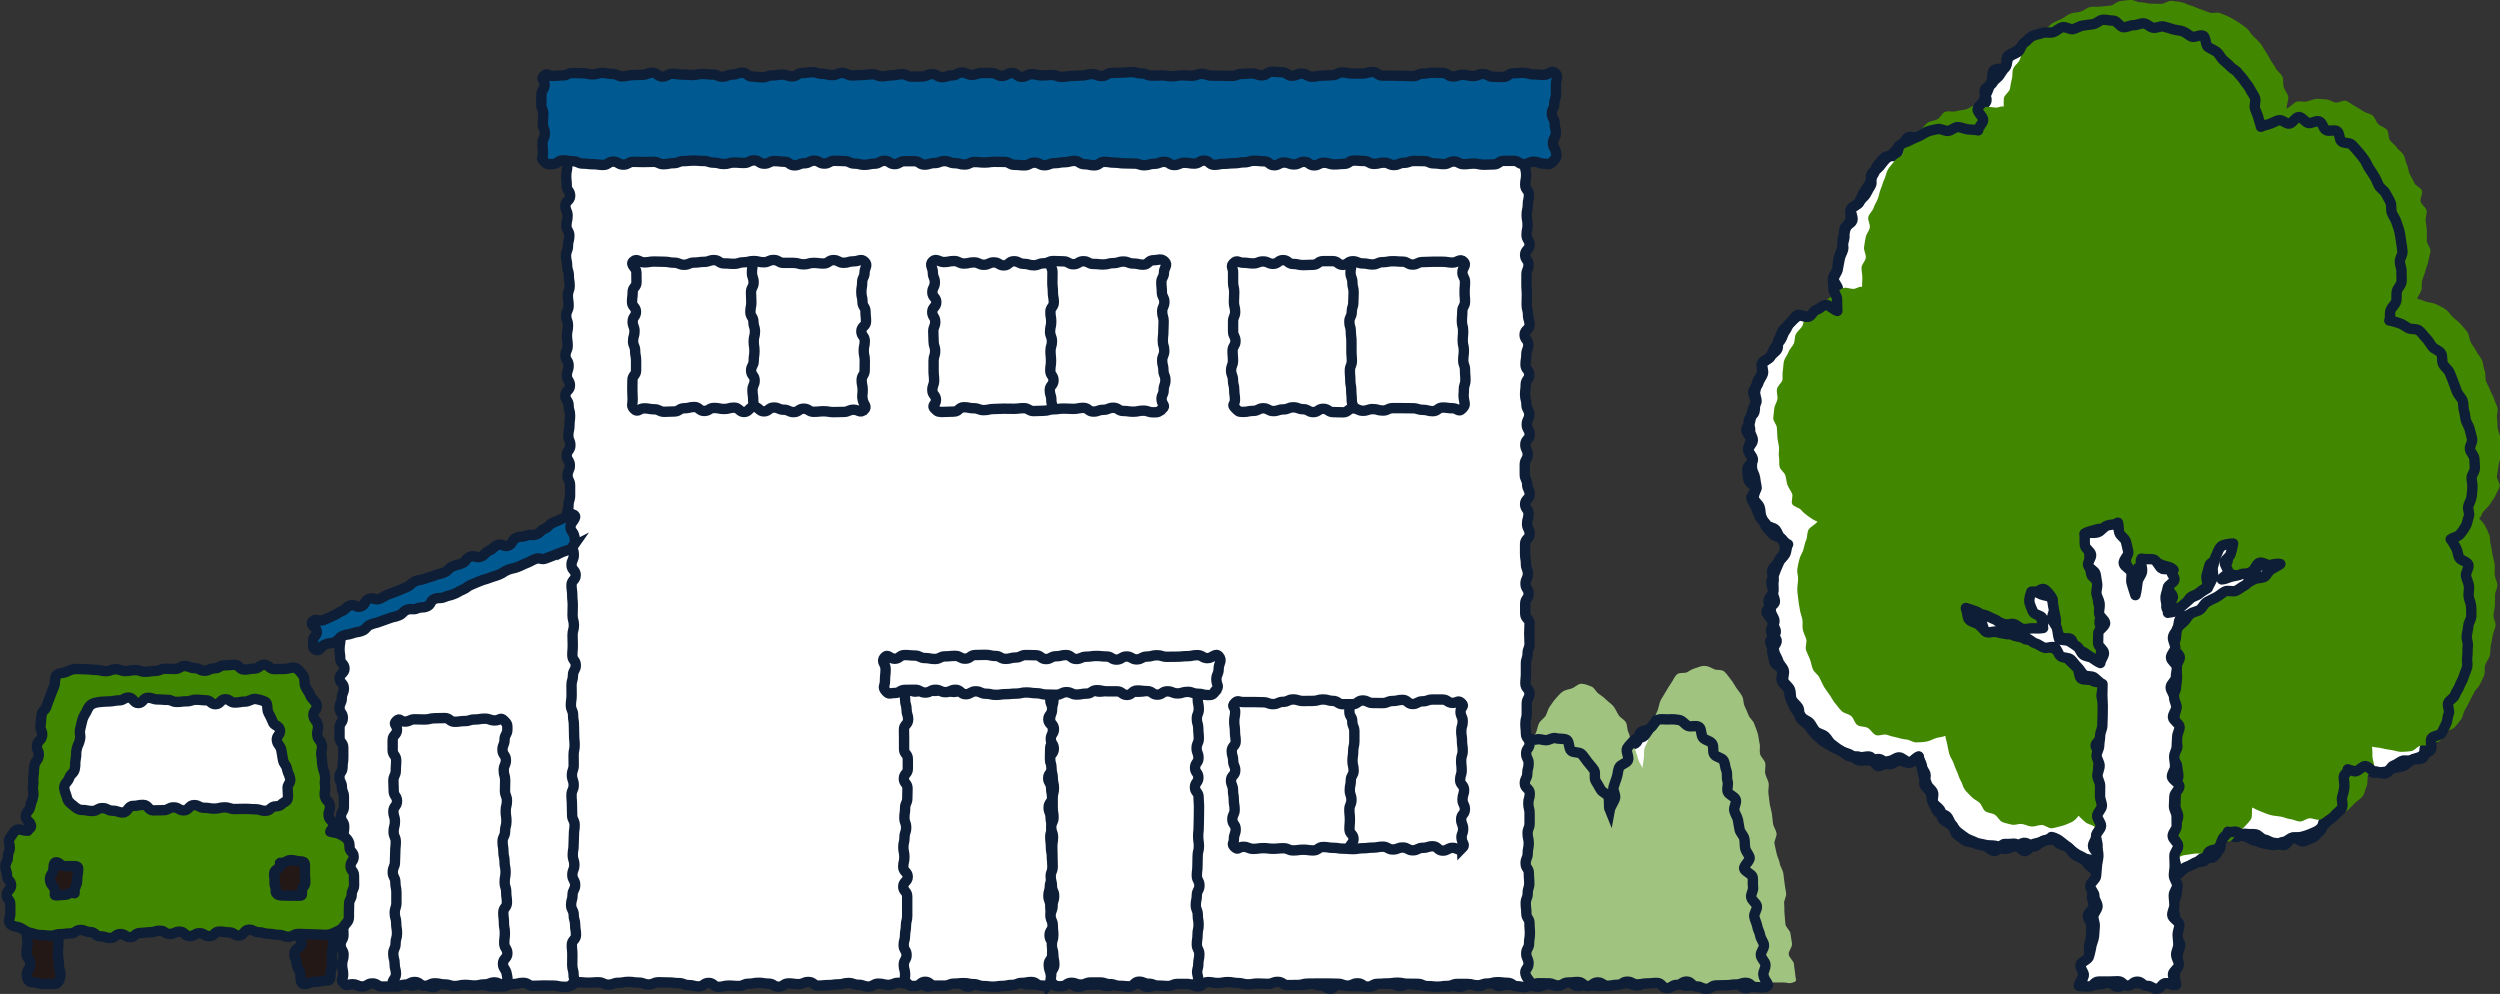
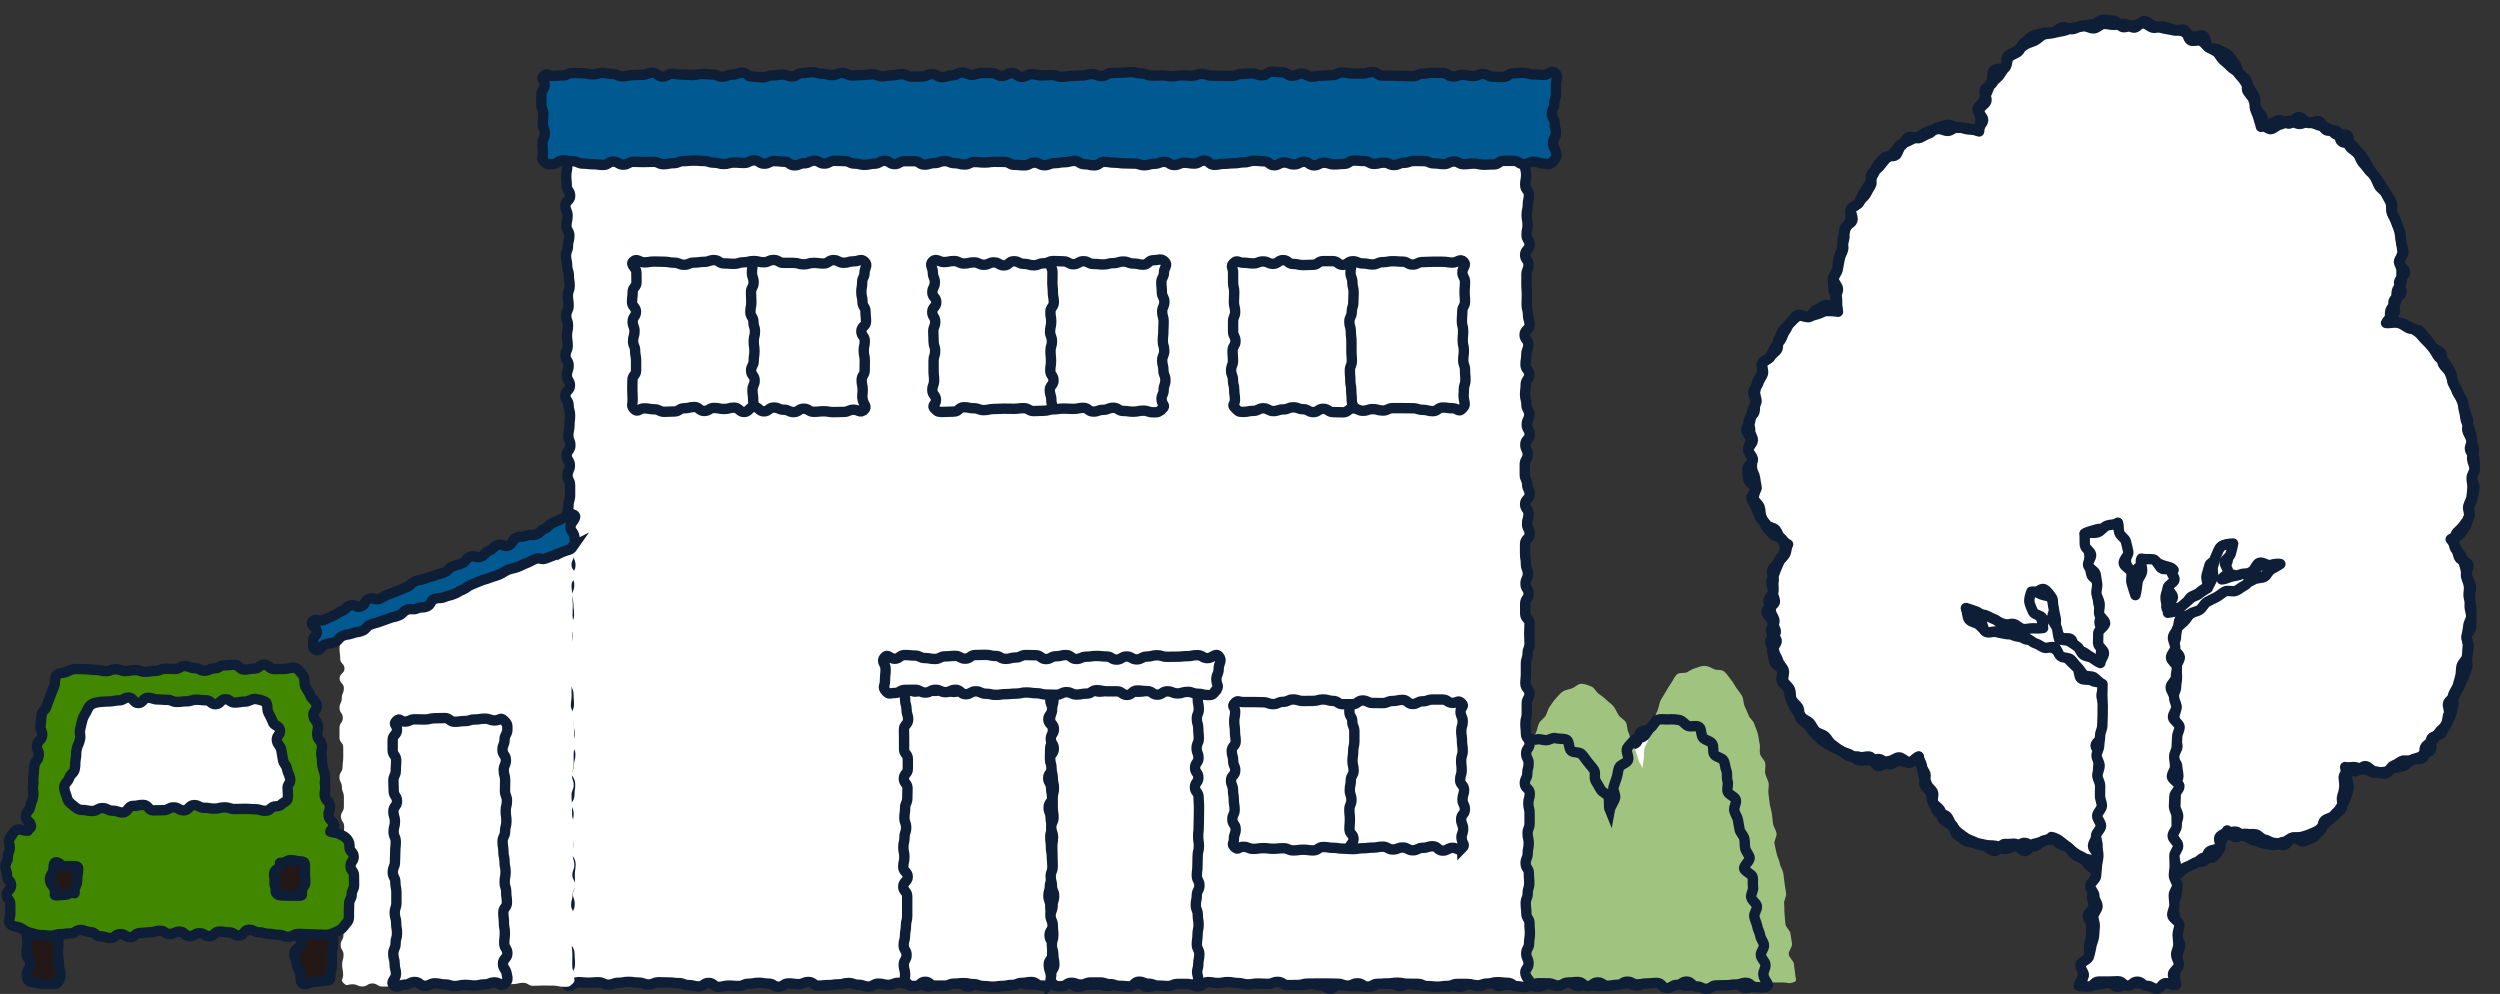
<svg xmlns="http://www.w3.org/2000/svg" id="_イヤー_2" width="240.41" height="95.58" viewBox="0 0 240.41 95.58">
  <rect x="0" y="0" width="240.41" height="95.58" fill="#333333" stroke="none" />
  <defs>
    <style>.cls-1,.cls-2{fill:#fff;}.cls-3{fill:#a0c380;}.cls-2,.cls-4{fill-rule:evenodd;}.cls-4,.cls-5{fill:#418700;}.cls-6{fill:#005a91;}.cls-7{stroke-miterlimit:10;}.cls-7,.cls-8{fill:none;stroke:#0f1e37;}.cls-8{stroke-linecap:round;stroke-linejoin:round;}.cls-9{fill:#231815;}</style>
  </defs>
  <g id="_景装飾">
    <g>
      <g>
        <g>
          <path class="cls-1" d="M128.86,77.54c.11-.32,.16-.65,.27-.95,.12-.31,.64-.46,.76-.75,.14-.31-.29-.88-.14-1.16,.15-.3,.46-.53,.62-.8,.17-.29,.33-.61,.51-.86,.2-.28,.61-.39,.81-.63,.22-.26,.28-.68,.51-.89,.25-.23,.8-.09,1.06-.27,.28-.19,.56-.3,.84-.44,.3-.15,.58-.23,.89-.3s.6-.09,.92-.1,.64-.19,.96-.12,.55,.31,.86,.45c.29,.13,.59,.21,.87,.4,.26,.18,.62,.25,.86,.48,.23,.21,.43,.49,.64,.75,.2,.24,.22,.62,.41,.9,.18,.26,.69,.33,.86,.62,.15,.28,0,.73,.14,1.03,.13,.29,.77,.37,.9,.68,.12,.3-.17,.76-.07,1.08,.1,.3,.22,.25,.31,.57,.11-.31,.25-.22,.36-.5,.13-.3,.43-.51,.56-.79,.14-.3-.03-.74,.11-1.01,.16-.29,.08-.72,.24-.98,.17-.28,.86-.21,1.04-.45,.2-.27,.03-.81,.23-1.04,.22-.25,.5-.47,.73-.66,.26-.22,.52-.48,.78-.63,.29-.16,.75,.08,1.04,0,.31-.09,.59-.17,.9-.16s.71-.31,1.02-.21c.29,.09,.35,.73,.64,.9,.26,.15,.43,.37,.68,.58,.23,.19,.73,.11,.95,.36,.2,.22,.4,.48,.59,.74,.18,.24,.47,.44,.65,.71,.16,.26-.09,.78,.07,1.06,.15,.27,.85,.26,1,.55,.14,.28,.18,.62,.32,.92,.12,.28,.08,.92,.2,1.22,.06-.33,.14-.89,.21-1.2,.08-.33-.16-.73-.07-1.04,.09-.32,.39-.58,.49-.88,.11-.32,.23-.63,.35-.92,.13-.31,.5-.5,.64-.78,.15-.3-.12-.84,.04-1.11,.18-.29,.78-.28,.97-.53,.21-.27,.17-.74,.39-.96,.24-.24,.74-.14,1-.32,.28-.19,.33-.81,.62-.93,.31-.12,.72-.06,1.04-.09s.64,.23,.96,.3,.45,.42,.76,.58c.28,.14,.82-.16,1.09,.05,.24,.19,.21,.69,.44,.94,.21,.23,.52,.37,.72,.65,.18,.25,.32,.54,.49,.83,.16,.27,.54,.43,.69,.74,.14,.28,.19,.62,.31,.94,.12,.29,.46,.52,.57,.84,.1,.3-.48,.82-.38,1.14,.09,.3,.8,.44,.89,.77,.08,.31,.03,.66,.1,.99,.07,.31-.21,.69-.15,1s.52,.54,.58,.84-.28,.7-.21,1.01,.26,.6,.32,.9,.27,.59,.33,.9,.35,.58,.4,.89-.3,.71-.25,1.01c.06,.32,.44,.57,.5,.87,.06,.32-.19,.68-.13,.98,.06,.32,.51,.56,.56,.86,.05,.32,.13,.63,.18,.93,.05,.32-.3,.7-.26,1,.05,.33,.26,.61,.3,.91,.05,.33,.16,.63,.2,.93,.05,.33,.1,.64,.14,.93,.04,.34,.41,.62,.44,.9,.04,.37-.15,.71-.13,.96,.06,.63,.22,.58-.22,.73s-.4,.31-.87,.31-.47,.31-.94,.31-.47-.5-.95-.5-.47,.05-.95,.05-.47,.09-.95,.09-.47-.26-.95-.26-.48,.3-.95,.3-.48,.09-.95,.09-.47-.32-.95-.32-.47,.35-.95,.35-.47-.39-.95-.39-.47,.05-.95,.05-.47,.28-.95,.28-.47-.2-.95-.2-.47-.01-.95-.01-.47,.26-.95,.26-.48,0-.95,0-.48-.2-.95-.2-.48,.21-.95,.21-.47-.48-.95-.48-.47,.46-.95,.46-.47-.14-.95-.14-.48,.23-.95,.23-.48-.17-.95-.17-.48,.1-.95,.1-.48-.11-.95-.11-.48-.07-.95-.07-.48-.13-.95-.13-.48,.32-.95,.32-.48-.24-.95-.24-.48-.07-.95-.07-.48,.34-.95,.34-.48-.03-.95-.03-.47-.02-.95-.02-.47-.08-.95-.08-.47-.09-.95-.09-.48-.06-.95-.06-.48,.04-.95,.04-.48-.13-.95-.13-.48,.23-.96,.23-.48-.53-.95-.53-.48,.64-.95,.64-.48-.54-.95-.54-.48,.79-.96,.79-.48-.31-.96-.31-.48-.2-.96-.2-.52,.26-.97,.1-.04-.37,.04-.99c.04-.27-.03-.61,.03-.98,.04-.29,.41-.56,.46-.91,.05-.3,.06-.62,.12-.96,.05-.3-.26-.69-.2-1.02,.06-.31,.36-.58,.43-.91,.06-.31,.15-.62,.22-.95,.06-.31-.1-.68-.03-1s.47-.55,.54-.88-.12-.69-.04-1.01-.07-.68,.01-1,.62-.51,.7-.83,.42-.55,.51-.87,.07-.65,.16-.96,.08-.64,.17-.96,.3-.58,.4-.9-.07-.7,.03-1.02,.09-.66,.19-.97Z" />
          <path class="cls-7" d="M128.86,77.54c.11-.32,.16-.65,.27-.95,.12-.31,.64-.46,.76-.75,.14-.31-.29-.88-.14-1.16,.15-.3,.46-.53,.62-.8,.17-.29,.33-.61,.51-.86,.2-.28,.61-.39,.81-.63,.22-.26,.28-.68,.51-.89,.25-.23,.8-.09,1.06-.27,.28-.19,.56-.3,.84-.44,.3-.15,.58-.23,.89-.3s.6-.09,.92-.1,.64-.19,.96-.12,.55,.31,.86,.45c.29,.13,.59,.21,.87,.4,.26,.18,.62,.25,.86,.48,.23,.21,.43,.49,.64,.75,.2,.24,.22,.62,.41,.9,.18,.26,.69,.33,.86,.62,.15,.28,0,.73,.14,1.03,.13,.29,.77,.37,.9,.68,.12,.3-.17,.76-.07,1.08,.1,.3,.22,.25,.31,.57,.11-.31,.25-.22,.36-.5,.13-.3,.43-.51,.56-.79,.14-.3-.03-.74,.11-1.01,.16-.29,.08-.72,.24-.98,.17-.28,.86-.21,1.04-.45,.2-.27,.03-.81,.23-1.04,.22-.25,.5-.47,.73-.66,.26-.22,.52-.48,.78-.63,.29-.16,.75,.08,1.04,0,.31-.09,.59-.17,.9-.16s.71-.31,1.02-.21c.29,.09,.35,.73,.64,.9,.26,.15,.43,.37,.68,.58,.23,.19,.73,.11,.95,.36,.2,.22,.4,.48,.59,.74,.18,.24,.47,.44,.65,.71,.16,.26-.09,.78,.07,1.06,.15,.27,.85,.26,1,.55,.14,.28,.18,.62,.32,.92,.12,.28,.08,.92,.2,1.22,.06-.33,.14-.89,.21-1.2,.08-.33-.16-.73-.07-1.04,.09-.32,.39-.58,.49-.88,.11-.32,.23-.63,.35-.92,.13-.31,.5-.5,.64-.78,.15-.3-.12-.84,.04-1.11,.18-.29,.78-.28,.97-.53,.21-.27,.17-.74,.39-.96,.24-.24,.74-.14,1-.32,.28-.19,.33-.81,.62-.93,.31-.12,.72-.06,1.04-.09s.64,.23,.96,.3,.45,.42,.76,.58c.28,.14,.82-.16,1.09,.05,.24,.19,.21,.69,.44,.94,.21,.23,.52,.37,.72,.65,.18,.25,.32,.54,.49,.83,.16,.27,.54,.43,.69,.74,.14,.28,.19,.62,.31,.94,.12,.29,.46,.52,.57,.84,.1,.3-.48,.82-.38,1.14,.09,.3,.8,.44,.89,.77,.08,.31,.03,.66,.1,.99,.07,.31-.21,.69-.15,1s.52,.54,.58,.84-.28,.7-.21,1.01,.26,.6,.32,.9,.27,.59,.33,.9,.35,.58,.4,.89-.3,.71-.25,1.01c.06,.32,.44,.57,.5,.87,.06,.32-.19,.68-.13,.98,.06,.32,.51,.56,.56,.86,.05,.32,.13,.63,.18,.93,.05,.32-.3,.7-.26,1,.05,.33,.26,.61,.3,.91,.05,.33,.16,.63,.2,.93,.05,.33,.1,.64,.14,.93,.04,.34,.41,.62,.44,.9,.04,.37-.15,.71-.13,.96,.06,.63,.22,.58-.22,.73s-.4,.31-.87,.31-.47,.31-.94,.31-.47-.5-.95-.5-.47,.05-.95,.05-.47,.09-.95,.09-.47-.26-.95-.26-.48,.3-.95,.3-.48,.09-.95,.09-.47-.32-.95-.32-.47,.35-.95,.35-.47-.39-.95-.39-.47,.05-.95,.05-.47,.28-.95,.28-.47-.2-.95-.2-.47-.01-.95-.01-.47,.26-.95,.26-.48,0-.95,0-.48-.2-.95-.2-.48,.21-.95,.21-.47-.48-.95-.48-.47,.46-.95,.46-.47-.14-.95-.14-.48,.23-.95,.23-.48-.17-.95-.17-.48,.1-.95,.1-.48-.11-.95-.11-.48-.07-.95-.07-.48-.13-.95-.13-.48,.32-.95,.32-.48-.24-.95-.24-.48-.07-.95-.07-.48,.34-.95,.34-.48-.03-.95-.03-.47-.02-.95-.02-.47-.08-.95-.08-.47-.09-.95-.09-.48-.06-.95-.06-.48,.04-.95,.04-.48-.13-.95-.13-.48,.23-.96,.23-.48-.53-.95-.53-.48,.64-.95,.64-.48-.54-.95-.54-.48,.79-.96,.79-.48-.31-.96-.31-.48-.2-.96-.2-.52,.26-.97,.1-.04-.37,.04-.99c.04-.27-.03-.61,.03-.98,.04-.29,.41-.56,.46-.91,.05-.3,.06-.62,.12-.96,.05-.3-.26-.69-.2-1.02,.06-.31,.36-.58,.43-.91,.06-.31,.15-.62,.22-.95,.06-.31-.1-.68-.03-1s.47-.55,.54-.88-.12-.69-.04-1.01-.07-.68,.01-1,.62-.51,.7-.83,.42-.55,.51-.87,.07-.65,.16-.96,.08-.64,.17-.96,.3-.58,.4-.9-.07-.7,.03-1.02,.09-.66,.19-.97Z" />
        </g>
        <path class="cls-3" d="M132.94,73.99c.08-.31,.08-.65,.17-.95s.57-.49,.67-.79c.1-.31,.13-.63,.24-.92,.12-.31,.13-.64,.25-.92,.13-.3,.2-.62,.34-.9,.15-.3,.53-.45,.68-.72,.16-.29-.01-.77,.16-1.03,.18-.28,.38-.55,.57-.79,.21-.26,.62-.33,.84-.54,.24-.23,.46-.47,.7-.64,.27-.2,.49-.49,.76-.61,.3-.14,.64-.25,.94-.3s.64,.24,.96,.28,.61,.03,.91,.16c.28,.12,.64,.13,.91,.32,.24,.17,.47,.42,.7,.66,.21,.21,.41,.47,.61,.73,.19,.24,.45,.45,.62,.73,.16,.25,.21,.6,.37,.89,.14,.27,.28,.55,.42,.85,.13,.28,.39,.51,.51,.82,.11,.29,.24,.58,.35,.89,.1,.29,.26,.58,.35,.89s-.03,.67,.05,.98,.14,.55,.21,.87c.09-.31,.3-.51,.4-.81,.1-.31-.03-.69,.08-.98,.11-.31,.17-.63,.29-.92,.12-.31,.57-.47,.69-.75,.14-.3,.16-.64,.3-.92,.15-.3,.48-.47,.64-.73,.17-.29,.21-.63,.39-.87,.2-.27,.36-.55,.56-.77,.24-.25,.43-.51,.68-.68,.28-.2,.62-.22,.9-.32,.31-.11,.59-.46,.91-.45s.67,.15,.97,.27c.28,.11,.42,.5,.7,.7,.24,.18,.5,.34,.73,.58,.21,.22,.5,.38,.71,.65,.18,.24,.3,.55,.48,.83,.16,.26,.54,.41,.7,.7,.14,.27,.09,.66,.24,.96,.13,.28,.18,.61,.3,.91,.12,.28,.27,.56,.39,.87s.18,.6,.29,.91,.26,.43,.36,.74c.05-.33,.06-.52,.12-.83s0-.68,.06-.99c.07-.33,.31-.61,.39-.91,.08-.32,.42-.56,.5-.87,.09-.32-.1-.72,0-1.02,.11-.32,.26-.61,.38-.9,.13-.31,.15-.67,.28-.95,.15-.31,.35-.58,.5-.85,.17-.3,.34-.59,.52-.84,.2-.28,.33-.63,.55-.84,.24-.25,.8-.08,1.05-.25,.29-.19,.51-.3,.81-.39,.32-.1,.55-.22,.88-.19s.54,.16,.85,.31c.27,.13,.72,0,.98,.23,.23,.19,.41,.49,.63,.76,.2,.23,.34,.53,.53,.81,.17,.26,.4,.5,.56,.8,.15,.27,.1,.65,.24,.96,.13,.28,.26,.57,.38,.88,.11,.29,.45,.51,.55,.83,.1,.3,.24,.6,.33,.92,.09,.3,.1,.64,.18,.96,.08,.31-.03,.66,.04,.99s.43,.57,.5,.89-.06,.67,0,1c.06,.33,.28,.62,.33,.94s-.07,.68-.02,.99,.07,.65,.12,.97,.16,.64,.21,.95,.06,.65,.11,.97,.29,.62,.34,.93-.25,.7-.2,1.01,.16,.64,.21,.95,.26,.63,.3,.94,.29,.62,.34,.94c.05,.33,.08,.65,.12,.97,.05,.33,.1,.65,.15,.96,.04,.33-.23,.69-.19,1.01,.04,.33,0,.66,.04,.97,.04,.34,.04,.66,.08,.97,.04,.34,.46,.62,.49,.93,.04,.34,.11,.66,.15,.96,.04,.35-.35,.71-.32,1.01,.03,.36,.47,.64,.5,.93,.03,.38,.1,.7,.12,.96,.05,.65,.25,.69-.21,.84s-.43,0-.91,0-.48,0-.95,0-.48,.38-.96,.38-.48-.2-.96-.2-.48,.14-.96,.14-.48-.1-.96-.1-.48-.03-.96-.03-.48-.05-.96-.05-.48,.05-.96,.05-.48-.17-.96-.17-.48,.17-.96,.17-.48-.09-.96-.09-.48,.28-.96,.28-.48-.36-.96-.36-.48,.13-.96,.13-.48,.08-.96,.08-.48,.12-.96,.12-.48-.34-.96-.34-.48,.1-.96,.1-.48-.16-.96-.16-.48,.2-.96,.2-.48-.01-.96-.01-.48,0-.96,0-.48,.07-.96,.07-.48,.2-.96,.2-.48-.13-.96-.13-.48-.3-.96-.3-.48,.26-.96,.26-.48-.15-.96-.15-.48-.08-.96-.08-.48-.04-.96-.04-.48,.21-.96,.21-.48-.04-.96-.04-.48-.18-.96-.18-.48,.39-.96,.39-.48,.06-.96,.06-.48-.45-.96-.45-.48,.21-.96,.21-.48-.04-.96-.04-.48-.1-.96-.1-.48,.34-.96,.34-.48-.08-.96-.08-.48-.05-.97-.05-.48,.06-.97,.06-.52,.04-.97-.12,.19-.33,.25-.94c.03-.26-.24-.62-.2-.98,.03-.29,.29-.58,.33-.92,.04-.29-.18-.64-.14-.98,.04-.3,.18-.6,.23-.93,.04-.3,.34-.58,.39-.9,.05-.3,.05-.62,.1-.95,.05-.31,.22-.6,.27-.92s-.09-.65-.03-.97-.14-.66-.08-.98,.52-.54,.58-.86-.07-.65-.01-.97,.19-.61,.25-.92,0-.65,.07-.96,.15-.62,.22-.93,.25-.59,.32-.9,.13-.62,.2-.93-.18-.69-.11-1.01,.39-.56,.47-.87,.26-.59,.34-.9-.17-.7-.09-1.01,.2-.61,.28-.93Z" />
        <path class="cls-7" d="M129.14,77.64c.11-.32-.28-.81-.17-1.11,.12-.31,.39-.57,.52-.86,.14-.31,.5-.5,.65-.79,.15-.3,.39-.54,.55-.81,.17-.29,.31-.59,.49-.85,.2-.28,.27-.64,.47-.88,.22-.26,.83-.1,1.06-.31,.25-.23,.12-.88,.38-1.06,.28-.19,.56-.43,.84-.57,.3-.15,.76,.14,1.06,.06s.59-.75,.91-.75,.72,.19,1.04,.26,.7,.15,1,.29c.29,.13,.48,.53,.76,.72,.26,.18,.69,.21,.94,.44,.23,.21,.12,.78,.34,1.04,.2,.24,.35,.52,.53,.8,.18,.26,.32,.53,.49,.83,.15,.28,.28,.56,.42,.87,.13,.29,.46,.49,.58,.8,.12,.3,.08,.65,.19,.97,.1,.3,.36,.65,.45,.97,.11-.31,.16-.72,.28-1.01,.13-.3,.29-.58,.42-.86,.14-.3,.47-.49,.61-.76,.16-.29-.04-.77,.12-1.03,.17-.28,.64-.36,.82-.6,.2-.27-.02-.88,.18-1.1,.22-.25,.78-.18,1.01-.37,.26-.22,.34-.71,.6-.86,.29-.16,.78,.08,1.07,0,.31-.09,.61,.07,.92,.07s.66-.29,.97-.19c.29,.09,.74,0,1.03,.16,.26,.15,.17,.84,.43,1.06,.23,.19,.79,.08,1.01,.32,.2,.22,.39,.51,.59,.77,.18,.24,.43,.48,.6,.76,.16,.26-.02,.74,.14,1.03,.15,.27,.33,.52,.48,.82,.14,.28,.62,.41,.75,.71,.12,.28,0,.96,.13,1.27,.06-.33,.43-.83,.51-1.14,.08-.33-.23-.74-.15-1.04,.09-.32,.21-.63,.31-.93,.11-.32,.11-.68,.23-.97,.13-.31,.71-.4,.85-.69,.15-.3-.24-.9-.08-1.16,.18-.29,.46-.53,.65-.77,.21-.27,.78-.2,1-.42,.24-.24,.34-.6,.59-.78,.28-.19,.44-.66,.73-.77,.31-.12,.73-.01,1.05-.04s.67,0,1,.06,.52,.41,.82,.56c.28,.14,.83-.09,1.1,.12,.24,.19,.14,.79,.37,1.04,.21,.23,.67,.27,.87,.55,.18,.25,.02,.74,.19,1.03,.16,.27,.77,.31,.92,.61,.14,.28,.13,.66,.26,.97,.12,.29,0,.68,.11,1,.1,.3-.08,.69,.01,1.01,.09,.3,.71,.47,.79,.79,.08,.31-.23,.71-.15,1.04,.07,.31,.29,.59,.35,.89s.09,.63,.16,.93,.39,.57,.45,.87,.03,.64,.09,.94,.36,.58,.42,.88-.58,.76-.52,1.06,.76,.51,.81,.81c.06,.32-.01,.65,.04,.95,.06,.32-.23,.69-.18,.99,.06,.32,.5,.56,.55,.86,.05,.32-.3,.7-.25,1,.05,.32,.23,.61,.28,.91,.05,.33,.25,.62,.29,.91,.05,.33,.32,.61,.36,.9,.05,.33-.34,.7-.3,.99,.04,.34,.41,.61,.44,.89,.04,.37-.23,.71-.2,.97,.06,.63,.74,1.02,.3,1.17s-.55,.04-1.03,.04-.47-.41-.94-.41-.47,.16-.95,.16-.47,.07-.95,.07-.47,.02-.95,.02-.47,.33-.95,.33-.48-.23-.95-.23-.48-.47-.95-.47-.47,.32-.95,.32-.47,.31-.95,.31-.47-.5-.95-.5-.47,.05-.95,.05-.47,.09-.95,.09-.47-.26-.95-.26-.47,.3-.95,.3-.47,.09-.95,.09-.48-.32-.95-.32-.48,.35-.95,.35-.48-.39-.95-.39-.47,.05-.95,.05-.47,.28-.95,.28-.47-.2-.95-.2-.48-.01-.95-.01-.48,.26-.95,.26-.48,0-.95,0-.48-.2-.95-.2-.48,.21-.95,.21-.48-.48-.95-.48-.48,.46-.95,.46-.48-.14-.95-.14-.48,.23-.95,.23-.48-.17-.95-.17-.48,.1-.95,.1-.47-.11-.95-.11-.47-.07-.95-.07-.47-.13-.95-.13-.48,.32-.95,.32-.48-.24-.95-.24-.48-.07-.95-.07-.48,.34-.96,.34-.48-.03-.95-.03-.48-.02-.95-.02-.48-.08-.95-.08-.48-.09-.96-.09-.48-.06-.96-.06-.48,.04-.96,.04-.45,.05-.9-.12-.09-.2,0-.82c.04-.27,.61-.51,.67-.88,.04-.29-.54-.71-.48-1.06,.05-.3,.64-.52,.7-.86,.05-.3-.66-.76-.6-1.1,.06-.31,.42-.57,.49-.9,.06-.31,.32-.59,.39-.91,.06-.31,.04-.65,.11-.97s.07-.64,.15-.96,.03-.65,.11-.98,.46-.55,.54-.87,.12-.63,.2-.95-.2-.72-.12-1.04,.41-.56,.5-.87,.2-.61,.3-.92-.04-.69,.05-1,.51-.52,.61-.84,.26-.6,.36-.91Z" />
      </g>
      <g>
        <g>
          <path class="cls-2" d="M205.66,84.32c.32-.01,.63,.02,.93-.01s.61-.13,.91-.18,.65,.04,.95-.02,.67,.04,.96-.05,.48-.55,.76-.66c.3-.12,.59-.21,.86-.34,.29-.15,.5-.37,.75-.54,.27-.18,.87,.09,1.1-.1,.24-.21,.4-.56,.59-.79,.21-.25-.18-.85-.04-1.12s.67-.35,.74-.65c.24,.14,.44,.52,.76,.63,.27,.1,.74-.39,1.06-.31,.29,.07,.59,0,.91,.05s.54,.46,.85,.5,.6,.31,.91,.32,.64,.23,.95,.22,.58-.68,.88-.72c.32-.04,.72,.43,1.01,.36,.31-.08,.63-.24,.9-.36,.3-.13,.5-.47,.72-.65,.27-.22,.19-.77,.42-.99,.25-.24,.7-.24,.89-.49,.21-.27,.5-.47,.65-.76s.39-.57,.48-.89c.09-.31,.25-.65,.29-.99,.03-.31-.14-.67-.15-1.02,0-.31-.14-.66-.18-1,.32,.1,.7-.05,1,.02,.33,.07,.61,.19,.92,.22,.33,.04,.63,.3,.94,.3,.33,0,.66-.04,.96-.08,.33-.04,.59-.3,.89-.38,.31-.09,.65-.07,.93-.2s.51-.39,.77-.56,.83,0,1.07-.2,.05-.87,.26-1.11,.53-.37,.72-.63,.43-.48,.6-.75,.54-.44,.68-.73,.28-.59,.41-.88,.13-.65,.24-.95-.11-.73,0-1.02,.33-.57,.43-.86c.1-.29,.17-.6,.26-.93,.08-.3,.04-.63,.11-.96,.07-.31,.45-.56,.51-.88s.12-.63,.17-.96-.23-.67-.19-1,.42-.61,.44-.94-.01-.65,0-.98-.14-.65-.15-.98,.07-.65,.04-.98,.13-.68,.08-1-.29-.62-.36-.93-.13-.64-.22-.95-.17-.64-.3-.93-.45-.49-.62-.77-.03-.61-.24-.85c.26-.19,.2-.49,.41-.72s.47-.41,.64-.68,.42-.5,.54-.79-.1-.68-.01-.99,.27-.56,.32-.87,.15-.6,.18-.92-.21-.63-.21-.94,.24-.62,.23-.93-.21-.61-.24-.92,.21-.65,.17-.96-.2-.61-.26-.91-.3-.58-.37-.88,.14-.68,.06-.98-.19-.61-.28-.9c-.1-.31-.18-.62-.28-.9-.11-.3-.28-.6-.4-.92s-.37-.56-.5-.88-.05-.71-.19-1.01-.36-.57-.52-.86-.55-.44-.73-.72-.33-.57-.54-.83-.43-.49-.67-.72-.41-.52-.68-.72-.53-.39-.84-.54-.59-.3-.92-.39c-.31-.09-.99,.08-1.33,.03,.13-.3,.74-.77,.84-1.06s-.2-.75-.11-1.05,.69-.5,.76-.81-.28-.72-.23-1.03,.55-.6,.57-.92-.59-.67-.59-.99,.46-.66,.43-.98-.18-.64-.23-.95-.02-.66-.09-.97-.28-.6-.37-.91-.28-.58-.39-.89,.08-.72-.04-1.02-.35-.56-.49-.85-.38-.53-.53-.82c-.14-.28-.38-.51-.54-.79s-.49-.42-.67-.69-.39-.47-.59-.72-.25-.59-.46-.83-.49-.39-.72-.61-.02-.96-.27-1.15-.85,.07-1.12-.1-.46-.46-.75-.6-.61-.17-.91-.28-.58-.23-.9-.29-.63,.19-.96,.17-.61-.33-.93-.3c-.31,.03-.57,.29-.9,.36-.3,.06-.52,.33-.83,.43-.29,.1-.62-.4-.92-.26-.05-.32,.13-.52,.07-.83s-.49-.56-.58-.86-.21-.61-.32-.91-.41-.52-.55-.8,.06-.76-.1-1.04-.54-.43-.72-.69-.19-.68-.4-.92-.38-.57-.61-.79-.62-.3-.87-.5-.74-.06-1.01-.24-.45-.48-.73-.63-.73,.08-1.02-.05-.32-.9-.62-1.01-.71,.13-1.03,.04-.62-.11-.94-.18-.61-.19-.93-.24-.6-.45-.92-.48-.67,.65-.99,.64c-.33,0-.65-.38-.97-.37s-.65,.09-.98,.1-.66-.11-.99-.09-.62,.4-.94,.43-.68-.25-1.01-.2-.65,.07-.97,.13-.62,.24-.94,.31-.65,.11-.96,.2-.68,.05-.98,.17-.53,.43-.83,.57-.63,.21-.91,.38-.53,.38-.8,.58-.63,.28-.87,.5-.04,.84-.26,1.09-.36,.48-.54,.76-.5,.42-.65,.71-.66,.41-.78,.72,.25,.76,.16,1.08c-.09,.3-.6,.51-.67,.84-.06,.31,.13,.68,.09,1.01-.04,.32-.1,.73-.12,1.06-.32-.08-.71-.25-1.03-.29s-.65-.05-.97-.06-.68-.32-1-.29-.66,.18-.98,.24-.54,.5-.85,.6-.56,.28-.86,.42-.86-.22-1.14-.05-.38,.62-.65,.82-.28,.66-.52,.88-.89,0-1.12,.24-.44,.5-.65,.76-.24,.65-.43,.91-.2,.64-.38,.92-.37,.52-.53,.81-.27,.58-.41,.88-.69,.4-.82,.7,.07,.73-.05,1.04-.37,.56-.47,.87-.18,.63-.26,.94,.12,.7,.04,1.01-.28,.6-.33,.92-.14,.64-.18,.96-.36,.62-.39,.95,.42,.68,.41,1-.26,.64-.26,.97,.24,.87,.26,1.19c-.31-.06-.81-.08-1.11-.07s-.53,.21-.83,.29-.53,.14-.81,.28-.93-.35-1.19-.17-.42,.52-.65,.74-.46,.44-.67,.68-.24,.62-.43,.87,0,.73-.16,1-.49,.41-.64,.69-.63,.39-.76,.67,.13,.72,.02,1.01-.34,.54-.42,.84-.44,.55-.5,.85,.26,.69,.23,1c-.1,.28-.04,.62-.11,.93-.07,.29-.5,.53-.55,.85s.16,.64,.13,.96,.27,.62,.26,.94-.43,.61-.43,.93,.42,.6,.44,.91-.59,.68-.55,.99,.05,.64,.11,.95,.58,.53,.65,.83-.2,.7-.12,1,.44,.52,.55,.81c.11,.3,.05,.67,.18,.95,.14,.29,.25,.61,.4,.87,.17,.28,.43,.5,.62,.73,.21,.25,.6,.28,.84,.46,.26,.19,.42,.47,.7,.58-.18,.27-.13,.65-.28,.93s-.47,.49-.59,.79-.28,.59-.38,.9-.28,.61-.35,.92,.19,.69,.14,1.01,.21,.65,.19,.97-.81,.63-.81,.95,.53,.63,.56,.96,.3,.61,.34,.93-.59,.74-.54,1.06,.33,.61,.4,.92,.3,.6,.39,.91,.41,.55,.51,.85-.14,.74-.02,1.04,.48,.51,.61,.8c.13,.31,.04,.7,.18,.98,.15,.3,.46,.5,.62,.76,.17,.3,.04,.78,.21,1.02,.2,.29,.54,.46,.74,.67,.2,.22,.35,.54,.61,.79,.22,.21,.46,.47,.73,.69,.24,.2,.57,.34,.85,.53,.26,.19,.6,.27,.89,.44s.61,.23,.92,.37,.52,.46,.84,.57,.69-.05,1.02,.02,.65-.17,.98-.14,.62,.53,.96,.52,.61-.32,.95-.37c.31-.05,.74,.3,1.07,.2,.31-.09,.51-.42,.82-.55,.03,.32,.26,.56,.31,.86,.05,.32,.07,.62,.15,.92,.08,.31,.24,.57,.34,.86s.43,.47,.56,.75-.12,.75,.04,1.01,.22,.62,.41,.86,.69,.24,.9,.46,.27,.6,.5,.81,.22,.74,.47,.93,.52,.41,.78,.58,.68,.12,.95,.27c.25,.13,.62,.15,.95,.24,.29,.08,.57,.45,.9,.5,.31,.04,.7-.7,1.02-.68s.61-.02,.92-.03,.7,.75,1.01,.72c.33-.04,.57-.63,.86-.7,.34-.08,.62-.14,.89-.25,.35-.15,.64-.2,.8-.41,0-.01,.46,.07,.91,.44,.21,.17,.45,.36,.74,.57,.23,.18,.36,.53,.63,.72,.25,.17,.55,.27,.83,.44,.26,.16,.4,.55,.68,.7s.45,.54,.74,.67,.71-.02,1.01,.09,.62,.17,.92,.24,.66-.12,.96-.08,.6,.09,.91,.07Z" />
          <path class="cls-8" d="M205.66,84.32c.32-.01,.63,.02,.93-.01s.61-.13,.91-.18,.65,.04,.95-.02,.67,.04,.96-.05,.48-.55,.76-.66c.3-.12,.59-.21,.86-.34,.29-.15,.5-.37,.75-.54,.27-.18,.87,.09,1.1-.1,.24-.21,.4-.56,.59-.79,.21-.25-.18-.85-.04-1.12s.67-.35,.74-.65c.24,.14,.44,.52,.76,.63,.27,.1,.74-.39,1.06-.31,.29,.07,.59,0,.91,.05s.54,.46,.85,.5,.6,.31,.91,.32,.64,.23,.95,.22,.58-.68,.88-.72c.32-.04,.72,.43,1.01,.36,.31-.08,.63-.24,.9-.36,.3-.13,.5-.47,.72-.65,.27-.22,.19-.77,.42-.99,.25-.24,.7-.24,.89-.49,.21-.27,.5-.47,.65-.76s.39-.57,.48-.89c.09-.31,.25-.65,.29-.99,.03-.31-.14-.67-.15-1.02,0-.31-.14-.66-.18-1,.32,.1,.7-.05,1,.02,.33,.07,.61,.19,.92,.22,.33,.04,.63,.3,.94,.3,.33,0,.66-.04,.96-.08,.33-.04,.59-.3,.89-.38,.31-.09,.65-.07,.93-.2s.51-.39,.77-.56,.83,0,1.07-.2,.05-.87,.26-1.11,.53-.37,.72-.63,.43-.48,.6-.75,.54-.44,.68-.73,.28-.59,.41-.88,.13-.65,.24-.95-.11-.73,0-1.02,.33-.57,.43-.86c.1-.29,.17-.6,.26-.93,.08-.3,.04-.63,.11-.96,.07-.31,.45-.56,.51-.88s.12-.63,.17-.96-.23-.67-.19-1,.42-.61,.44-.94-.01-.65,0-.98-.14-.65-.15-.98,.07-.65,.04-.98,.13-.68,.08-1-.29-.62-.36-.93-.13-.64-.22-.95-.17-.64-.3-.93-.45-.49-.62-.77-.03-.61-.24-.85c.26-.19,.2-.49,.41-.72s.47-.41,.64-.68,.42-.5,.54-.79-.1-.68-.01-.99,.27-.56,.32-.87,.15-.6,.18-.92-.21-.63-.21-.94,.24-.62,.23-.93-.21-.61-.24-.92,.21-.65,.17-.96-.2-.61-.26-.91-.3-.58-.37-.88,.14-.68,.06-.98-.19-.61-.28-.9c-.1-.31-.18-.62-.28-.9-.11-.3-.28-.6-.4-.92s-.37-.56-.5-.88-.05-.71-.19-1.01-.36-.57-.52-.86-.55-.44-.73-.72-.33-.57-.54-.83-.43-.49-.67-.72-.41-.52-.68-.72-.53-.39-.84-.54-.59-.3-.92-.39c-.31-.09-.99,.08-1.33,.03,.13-.3,.74-.77,.84-1.06s-.2-.75-.11-1.05,.69-.5,.76-.81-.28-.72-.23-1.03,.55-.6,.57-.92-.59-.67-.59-.99,.46-.66,.43-.98-.18-.64-.23-.95-.02-.66-.09-.97-.28-.6-.37-.91-.28-.58-.39-.89,.08-.72-.04-1.02-.35-.56-.49-.85-.38-.53-.53-.82c-.14-.28-.38-.51-.54-.79s-.49-.42-.67-.69-.39-.47-.59-.72-.25-.59-.46-.83-.49-.39-.72-.61-.02-.96-.27-1.15-.85,.07-1.12-.1-.46-.46-.75-.6-.61-.17-.91-.28-.58-.23-.9-.29-.63,.19-.96,.17-.61-.33-.93-.3c-.31,.03-.57,.29-.9,.36-.3,.06-.52,.33-.83,.43-.29,.1-.62-.4-.92-.26-.05-.32,.13-.52,.07-.83s-.49-.56-.58-.86-.21-.61-.32-.91-.41-.52-.55-.8,.06-.76-.1-1.04-.54-.43-.72-.69-.19-.68-.4-.92-.38-.57-.61-.79-.62-.3-.87-.5-.74-.06-1.01-.24-.45-.48-.73-.63-.73,.08-1.02-.05-.32-.9-.62-1.01-.71,.13-1.03,.04-.62-.11-.94-.18-.61-.19-.93-.24-.6-.45-.92-.48-.67,.65-.99,.64c-.33,0-.65-.38-.97-.37s-.65,.09-.98,.1-.66-.11-.99-.09-.62,.4-.94,.43-.68-.25-1.01-.2-.65,.07-.97,.13-.62,.24-.94,.31-.65,.11-.96,.2-.68,.05-.98,.17-.53,.43-.83,.57-.63,.21-.91,.38-.53,.38-.8,.58-.63,.28-.87,.5-.04,.84-.26,1.09-.36,.48-.54,.76-.5,.42-.65,.71-.66,.41-.78,.72,.25,.76,.16,1.08c-.09,.3-.6,.51-.67,.84-.06,.31,.13,.68,.09,1.01-.04,.32-.1,.73-.12,1.06-.32-.08-.71-.25-1.03-.29s-.65-.05-.97-.06-.68-.32-1-.29-.66,.18-.98,.24-.54,.5-.85,.6-.56,.28-.86,.42-.86-.22-1.14-.05-.38,.62-.65,.82-.28,.66-.52,.88-.89,0-1.12,.24-.44,.5-.65,.76-.24,.65-.43,.91-.2,.64-.38,.92-.37,.52-.53,.81-.27,.58-.41,.88-.69,.4-.82,.7,.07,.73-.05,1.04-.37,.56-.47,.87-.18,.63-.26,.94,.12,.7,.04,1.01-.28,.6-.33,.92-.14,.64-.18,.96-.36,.62-.39,.95,.42,.68,.41,1-.26,.64-.26,.97,.24,.87,.26,1.19c-.31-.06-.81-.08-1.11-.07s-.53,.21-.83,.29-.53,.14-.81,.28-.93-.35-1.19-.17-.42,.52-.65,.74-.46,.44-.67,.68-.24,.62-.43,.87,0,.73-.16,1-.49,.41-.64,.69-.63,.39-.76,.67,.13,.72,.02,1.01-.34,.54-.42,.84-.44,.55-.5,.85,.26,.69,.23,1c-.1,.28-.04,.62-.11,.93-.07,.29-.5,.53-.55,.85s.16,.64,.13,.96,.27,.62,.26,.94-.43,.61-.43,.93,.42,.6,.44,.91-.59,.68-.55,.99,.05,.64,.11,.95,.58,.53,.65,.83-.2,.7-.12,1,.44,.52,.55,.81c.11,.3,.05,.67,.18,.95,.14,.29,.25,.61,.4,.87,.17,.28,.43,.5,.62,.73,.21,.25,.6,.28,.84,.46,.26,.19,.42,.47,.7,.58-.18,.27-.13,.65-.28,.93s-.47,.49-.59,.79-.28,.59-.38,.9-.28,.61-.35,.92,.19,.69,.14,1.01,.21,.65,.19,.97-.81,.63-.81,.95,.53,.63,.56,.96,.3,.61,.34,.93-.59,.74-.54,1.06,.33,.61,.4,.92,.3,.6,.39,.91,.41,.55,.51,.85-.14,.74-.02,1.04,.48,.51,.61,.8c.13,.31,.04,.7,.18,.98,.15,.3,.46,.5,.62,.76,.17,.3,.04,.78,.21,1.02,.2,.29,.54,.46,.74,.67,.2,.22,.35,.54,.61,.79,.22,.21,.46,.47,.73,.69,.24,.2,.57,.34,.85,.53,.26,.19,.6,.27,.89,.44s.61,.23,.92,.37,.52,.46,.84,.57,.69-.05,1.02,.02,.65-.17,.98-.14,.62,.53,.96,.52,.61-.32,.95-.37c.31-.05,.74,.3,1.07,.2,.31-.09,.51-.42,.82-.55,.03,.32,.26,.56,.31,.86,.05,.32,.07,.62,.15,.92,.08,.31,.24,.57,.34,.86s.43,.47,.56,.75-.12,.75,.04,1.01,.22,.62,.41,.86,.69,.24,.9,.46,.27,.6,.5,.81,.22,.74,.47,.93,.52,.41,.78,.58,.68,.12,.95,.27c.25,.13,.62,.15,.95,.24,.29,.08,.57,.45,.9,.5,.31,.04,.7-.7,1.02-.68s.61-.02,.92-.03,.7,.75,1.01,.72c.33-.04,.57-.63,.86-.7,.34-.08,.62-.14,.89-.25,.35-.15,.64-.2,.8-.41,0-.01,.46,.07,.91,.44,.21,.17,.45,.36,.74,.57,.23,.18,.36,.53,.63,.72,.25,.17,.55,.27,.83,.44,.26,.16,.4,.55,.68,.7s.45,.54,.74,.67,.71-.02,1.01,.09,.62,.17,.92,.24,.66-.12,.96-.08,.6,.09,.91,.07Z" />
        </g>
-         <path class="cls-4" d="M208.16,82.6c.32-.02,.64,0,.95-.03s.61-.28,.91-.33,.63-.08,.93-.14,.67,.02,.96-.07,.47-.56,.76-.67c.3-.12,.54-.29,.81-.43,.29-.15,.78,.09,1.04-.07,.27-.18,.41-.54,.64-.73,.24-.21,.49-.41,.69-.64,.21-.25,.47-.46,.62-.73s.04-.81,.12-1.11c.24,.14,.65,.33,.98,.45,.27,.1,.55,.23,.87,.3,.29,.07,.6,.07,.91,.13s.59,.21,.9,.24,.61,.22,.92,.23,.62-.3,.93-.31,.64,.18,.94,.14c.32-.04,.57-.35,.86-.43,.31-.08,.62-.08,.89-.19,.3-.13,.71-.07,.93-.26,.27-.22,.49-.48,.71-.7,.25-.24,.57-.42,.77-.68,.21-.27,.24-.67,.38-.96s.04-.67,.13-.99c.09-.31,.55-.55,.59-.89,.03-.31-.15-.66-.16-1.01,0-.31,0-.57-.03-.92,.32,.09,.57,.07,.88,.14,.33,.07,.64,.15,.94,.18,.33,.04,.65,.18,.96,.18,.33,0,.67-.03,.97-.07,.33-.04,.57-.43,.87-.51,.31-.09,.69,.04,.97-.09s.64-.2,.91-.37,.32-.64,.56-.85,.66-.23,.87-.47,.43-.49,.62-.75,.2-.63,.37-.91,.31-.55,.45-.84,.31-.56,.44-.85,.45-.51,.57-.8,.3-.58,.4-.88,0-.69,.1-.98c.1-.29,.35-.55,.44-.89,.08-.3,.03-.65,.1-.98,.07-.31,.12-.63,.18-.96s.22-.62,.27-.94-.23-.68-.2-1.01,.12-.63,.14-.96,0-.64,.01-.97,.23-.65,.22-.97-.22-.64-.25-.96,.04-.66,0-.98-.14-.64-.21-.95-.07-.65-.17-.96-.03-.7-.15-.99-.27-.63-.43-.9-.33-.42-.54-.66c.26-.19,.23-.46,.44-.69s.46-.43,.62-.7,.39-.51,.51-.81,.32-.57,.4-.87-.31-.7-.26-1.01,.11-.59,.14-.91,.19-.6,.2-.92-.02-.62-.04-.93,.06-.63,.03-.94-.22-.6-.26-.91,0-.63-.06-.94,.12-.67,.05-.97-.25-.6-.33-.89-.3-.58-.39-.86c-.1-.31-.29-.57-.39-.85-.11-.3,0-.7-.13-1.02s-.12-.67-.25-.98-.4-.56-.54-.86-.37-.56-.53-.85-.14-.7-.32-.98-.45-.52-.65-.78-.52-.44-.76-.68-.42-.55-.7-.75-.59-.34-.9-.49-.66-.15-.98-.25c-.31-.09-.53-.23-.87-.28,.13-.3,.29-.49,.4-.78s.01-.69,.1-.99,.23-.61,.3-.92,.25-.62,.29-.94,.18-.65,.2-.97-.35-.66-.35-.98,.02-.64,0-.96-.06-.63-.11-.95,.16-.69,.09-1-.48-.54-.57-.85,.23-.75,.12-1.06-.62-.45-.74-.75-.3-.56-.44-.86-.13-.64-.28-.93c-.14-.28-.15-.64-.31-.91s-.48-.44-.66-.71-.46-.44-.65-.69-.07-.76-.28-1-.6-.32-.83-.54-.31-.63-.55-.83-.63-.23-.9-.41-.53-.36-.81-.5-.54-.39-.84-.5-.71,.22-1.02,.16-.58-.29-.9-.3-.63-.08-.95-.05c-.31,.03-.6,.18-.92,.25-.3,.06-.67-.07-.98,.03-.29,.1-.63,.52-.94,.66-.05-.32,.21-.86,.14-1.17s-.34-.59-.43-.9-.01-.69-.12-.99-.48-.51-.62-.79-.36-.53-.52-.81-.29-.57-.48-.83-.32-.57-.53-.81-.44-.47-.68-.69-.38-.56-.63-.76-.53-.39-.8-.57-.56-.34-.84-.49-.6-.25-.9-.38-.71,.06-1.01-.05-.58-.24-.89-.33-.58-.27-.9-.34-.6-.28-.92-.33-.64-.1-.96-.13-.65,.3-.98,.29c-.33,0-.65-.03-.98-.02s-.66-.15-.98-.13-.67-.25-1-.23-.66,.08-.98,.11-.62,.4-.94,.44-.66,.04-.98,.09-.68-.03-1,.05-.59,.35-.9,.44-.67,.07-.97,.19-.56,.36-.85,.5-.6,.26-.88,.42-.46,.47-.72,.66-.75,.12-.99,.34-.45,.5-.66,.75-.3,.6-.48,.88-.16,.64-.32,.94-.47,.49-.6,.8-.04,.66-.13,.99c-.09,.3-.13,.62-.19,.95-.06,.31-.53,.57-.58,.9-.04,.32,0,.47-.02,.81-.32-.08-.51,.14-.82,.09s-.64-.06-.96-.07-.66-.16-.98-.13-.6,.32-.92,.39-.64,.07-.94,.17-.74-.08-1.03,.06-.45,.55-.73,.71-.69,.14-.95,.34-.45,.49-.7,.71-.29,.63-.52,.86-.71,.23-.92,.49-.1,.74-.29,1-.6,.37-.78,.65-.44,.5-.6,.79-.2,.64-.34,.93-.21,.62-.34,.92-.16,.63-.28,.94-.31,.57-.41,.89-.43,.56-.51,.87,.21,.72,.14,1.04-.33,.59-.39,.91-.12,.64-.16,.96,.2,.67,.17,1-.39,.63-.41,.95,.08,.66,.08,.98-.04,.56-.03,.88c-.31-.06-.53,.19-.83,.2s-.64-.17-.94-.09-.53,.34-.81,.48-.44,.41-.7,.59-.53,.28-.76,.5-.53,.33-.74,.57-.5,.4-.68,.65-.14,.65-.31,.91-.44,.45-.59,.73-.08,.64-.21,.93-.4,.5-.5,.79-.34,.55-.43,.85-.06,.63-.12,.93,0,.64-.04,.94c-.1,.28-.45,.52-.52,.84-.07,.29,.08,.65,.04,.96s-.27,.6-.3,.91-.09,.63-.1,.94,.34,.62,.35,.94,.03,.62,.05,.93,.12,.61,.15,.92-.06,.64,0,.94-.01,.64,.06,.95,.46,.52,.55,.82,.1,.62,.2,.91c.11,.3,.31,.54,.44,.82,.14,.29-.12,.79,.03,1.04,.17,.28,.65,.32,.84,.55,.21,.25,.43,.42,.67,.6,.26,.19,.62,.43,.91,.53-.18,.27-.73,.51-.87,.8s-.09,.68-.22,.98-.18,.62-.27,.93-.31,.59-.38,.91-.16,.64-.2,.96,.1,.66,.08,.99-.08,.64-.08,.97,.08,.64,.1,.97,.11,.64,.15,.96,.18,.62,.24,.94-.03,.66,.04,.98,.24,.61,.33,.92-.12,.72-.02,1.03,.27,.61,.38,.9,.15,.66,.28,.95c.13,.31,.48,.51,.62,.79,.15,.3,.28,.6,.43,.87,.17,.3,.38,.55,.55,.8,.21,.29,.34,.61,.54,.82,.2,.22,.38,.51,.64,.76,.22,.21,.64,.25,.91,.47,.24,.2,.31,.67,.59,.86,.26,.19,.71,.11,1,.28s.46,.54,.76,.68,.75-.13,1.07-.02,.6,.18,.92,.25,.6,.18,.94,.2,.64,.29,.97,.28,.66-.02,.99-.08c.31-.05,.61-.24,.94-.34,.31-.09,.55-.08,.87-.21,.03,.32,.13,.52,.18,.82,.05,.32,.13,.62,.2,.92,.08,.31,.3,.57,.4,.86s.21,.58,.34,.86,.2,.6,.36,.86,.21,.62,.4,.87,.44,.46,.65,.69,.53,.35,.76,.56,.3,.63,.55,.81,.65,.17,.91,.33,.42,.54,.69,.69c.25,.13,.61,.18,.95,.27,.29,.08,.65-.11,.98-.06,.31,.04,.6,.22,.93,.24s.63-.14,.95-.15,.67,.35,.98,.32c.33-.04,.66-.16,.95-.22,.34-.08,.65-.24,.91-.35,.35-.15,.57-.43,.72-.64,0-.01,.24,.29,.69,.65,.21,.17,.58,.21,.86,.42,.23,.18,.44,.43,.71,.62,.25,.17,.61,.18,.88,.35,.26,.16,.42,.49,.71,.65s.56,.28,.84,.42,.51,.42,.81,.53,.61,.22,.91,.29,.64,.09,.95,.13,.65,.12,.96,.1Z" />
        <g>
          <path class="cls-8" d="M205.68,84.64c.32-.01,.64-.05,.94-.08s.65,0,.95-.04,.55-.5,.85-.57,.68,.1,.97,0,.53-.4,.81-.51c.3-.12,.54-.31,.81-.45,.29-.15,.7-.04,.96-.2,.27-.18,.24-.7,.47-.9,.24-.21,.72-.14,.91-.38,.21-.25,.24-.58,.39-.85s.44-.38,.51-.68c.24,.14,.54-.09,.86,.02,.27,.1,.5,.36,.82,.44,.29,.07,.55,.34,.87,.39s.6,.25,.91,.28,.63,.15,.94,.16,.64-.29,.95-.31,.59-.38,.89-.42c.32-.04,.62,0,.91-.08,.31-.08,.58-.17,.85-.29,.3-.13,.56-.22,.79-.41,.27-.22,.47-.48,.69-.7,.25-.24,.58-.38,.77-.63,.21-.27,.56-.45,.71-.74s-.07-.73,.02-1.06c.09-.31,.18-.59,.21-.94,.03-.31-.05-.62-.06-.97,0-.31,.43-.39,.39-.74,.32,.1,.36,.12,.66,.19,.33,.07,.74-.54,1.04-.5,.33,.04,.6,.51,.91,.51,.33,0,.69,.25,.99,.21,.33-.04,.52-.69,.81-.78,.31-.09,.51-.3,.79-.43s.72,.06,.98-.11,.68-.17,.92-.38,.64-.31,.86-.55-.09-.89,.1-1.15,.81-.23,.97-.51,.28-.6,.43-.88,.11-.66,.25-.95-.17-.76-.05-1.05,.55-.47,.65-.77,.34-.56,.44-.86c.1-.29,.31-.57,.4-.9,.08-.3,.26-.6,.33-.93,.07-.31-.05-.67,.01-1s0-.65,.05-.98-.13-.66-.1-.99,.13-.63,.15-.96,.28-.64,.29-.96,0-.65-.02-.98-.22-.64-.24-.96,.08-.66,.03-.98-.21-.62-.28-.94,.32-.77,.23-1.08-.78-.42-.9-.71-.13-.65-.29-.92-.29-.58-.51-.82c.26-.19,.66-.23,.87-.46s.41-.53,.57-.8,.18-.63,.3-.93-.13-.69-.05-.99,.26-.56,.31-.87,.07-.6,.09-.92-.08-.61-.08-.93,.32-.62,.31-.94-.02-.63-.05-.94-.38-.58-.42-.89,.27-.68,.21-.98-.17-.61-.23-.91-.29-.58-.37-.88-.08-.63-.18-.92c-.1-.31-.03-.67-.13-.95-.11-.3-.41-.55-.54-.86s-.22-.62-.35-.94-.23-.63-.37-.93-.46-.51-.62-.8-.02-.77-.2-1.05-.63-.37-.84-.63-.35-.58-.59-.81-.42-.55-.69-.75-.72-.08-1.02-.23-.54-.38-.87-.47c-.31-.09-.62-.22-.96-.26,.13-.3,.01-.69,.12-.99s.44-.53,.53-.84,0-.67,.07-.98,.41-.59,.45-.9-.02-.66,0-.98-.15-.65-.16-.97,.28-.66,.25-.97-.08-.65-.13-.97-.09-.65-.16-.96-.2-.62-.3-.93-.32-.57-.43-.88,0-.69-.13-.99-.32-.57-.46-.86-.51-.47-.66-.76c-.14-.28-.24-.57-.41-.85s-.33-.53-.51-.79-.27-.58-.46-.83-.37-.52-.58-.75-.41-.49-.64-.71-.73-.1-.98-.3-.17-.83-.44-1-.75,.05-1.04-.09-.37-.75-.68-.85-.72,.22-1.03,.16-.57-.56-.9-.58-.62,.61-.94,.64c-.31,.03-.68-.4-1-.33-.3,.06-.59,.26-.9,.36-.29,.1-.53,.13-.83,.27-.05-.32-.17-.54-.24-.85s-.24-.6-.33-.91,.11-.73,0-1.02-.34-.57-.48-.86-.39-.53-.56-.8-.42-.49-.61-.75-.53-.38-.74-.62-.46-.41-.69-.63-.34-.55-.6-.75-.55-.3-.82-.47-.2-.94-.48-1.09-.83,.21-1.12,.08-.53-.39-.83-.5-.63-.11-.94-.2-.6-.2-.92-.27-.67,.17-.99,.12-.59-.39-.91-.42-.64,.18-.97,.17c-.33,0-.64,.2-.97,.2s-.67-.65-1-.64-.67-.1-1-.08-.63,.4-.96,.43-.65,.09-.97,.13-.62,.28-.93,.34-.73-.26-1.04-.18-.58,.39-.89,.48-.72-.04-1.02,.07-.67,.16-.97,.3-.51,.48-.79,.65-.33,.68-.59,.87-.61,.27-.85,.49-.15,.71-.36,.97-.96,.07-1.14,.35-.04,.73-.2,1.03-.23,.59-.36,.9-.29,.57-.38,.89c-.09,.3-.53,.54-.59,.87-.06,.31,.57,.74,.53,1.08-.04,.32-.46,.63-.48,.97-.32-.08-.69-.06-1-.1s-.63-.21-.95-.22-.63,.35-.95,.37-.67-.24-.99-.18-.64,.12-.95,.23-.56,.33-.86,.46-.6,.24-.88,.4-.64,.22-.9,.41-.39,.55-.63,.77-.54,.37-.77,.6-.41,.5-.62,.75-.54,.4-.74,.67,.1,.84-.08,1.12-.31,.54-.47,.83-.48,.46-.62,.76-.66,.41-.79,.71,.21,.78,.1,1.09-.65,.46-.75,.77,.05,.69-.04,1.01-.15,.63-.22,.95-.25,.61-.31,.93-.08,.65-.12,.97-.39,.62-.42,.94,.05,.67,.04,.99,.34,.66,.35,.98,0,.83,.03,1.15c-.31-.06-.8-.59-1.1-.58s-.6,.39-.9,.47-.43,.51-.71,.65-.84-.22-1.1-.04-.5,.41-.73,.62-.3,.59-.5,.83-.23,.59-.42,.85-.38,.47-.55,.74-.27,.54-.42,.82-.68,.37-.81,.65,.08,.71-.03,1-.35,.54-.44,.84-.14,.61-.2,.91,.17,.68,.13,.98c-.1,.28-.32,.55-.39,.87-.07,.29-.16,.59-.2,.91s-.36,.59-.39,.9,.43,.64,.42,.96-.25,.62-.24,.93,.35,.6,.37,.91-.03,.62,0,.93,.24,.58,.29,.89,.08,.61,.15,.91-.59,.81-.5,1.1,.35,.58,.45,.86c.11,.3,.23,.62,.36,.89,.14,.29,.48,.48,.64,.74,.17,.28,.68,.27,.87,.49,.21,.25,.25,.59,.48,.77,.26,.19,.2,.53,.48,.63-.18,.27,.02,.55-.13,.83s-.42,.52-.54,.82-.5,.53-.6,.84,.2,.73,.13,1.05,.02,.65-.02,.97-.45,.61-.47,.93,.22,.66,.22,.98,.33,.62,.35,.95-.37,.68-.33,1,.48,.58,.54,.89-.51,.77-.43,1.08,.13,.66,.21,.97,.64,.49,.74,.8-.13,.74-.02,1.04,.49,.51,.62,.8c.13,.31,.09,.69,.24,.97,.15,.3,.26,.62,.42,.89,.17,.3,.43,.54,.6,.78,.2,.29,.6,.38,.8,.59,.2,.22,.31,.57,.57,.82,.22,.21,.62,.25,.89,.47,.24,.2,.37,.56,.65,.76,.26,.19,.51,.41,.8,.58s.53,.42,.83,.56,.71-.03,1.03,.08,.66-.09,.99-.02,.52,.89,.86,.92,.67-.48,1.01-.5,.58-.29,.92-.35c.31-.05,.78,.54,1.11,.45,.31-.09,.5-.41,.82-.54,.03,.32,.18,.56,.23,.86,.05,.32,.35,.56,.42,.86,.08,.31-.19,.71-.09,1s.46,.49,.59,.77,.05,.68,.21,.94,.48,.43,.67,.68,.11,.74,.32,.96,.56,.35,.79,.55,.41,.51,.66,.69,.51,.4,.77,.56,.6,.25,.87,.39c.25,.13,.61,.15,.94,.24,.29,.08,.62,.04,.95,.09,.31,.04,.61,.29,.93,.31s.64-.23,.96-.24,.6-.31,.91-.35c.33-.04,.72,.41,1.01,.34,.34-.08,.56-.42,.82-.54,.35-.15,.9-.01,1.06-.22,0-.01,0,.11,.46,.47,.21,.17,.6,.18,.88,.4,.23,.18,.46,.39,.74,.58,.25,.17,.55,.27,.82,.44,.26,.16,.63,.11,.92,.26s.34,.68,.63,.81,.53,.39,.82,.49,.71-.17,1.01-.1,.56,.35,.87,.39,.63,.25,.94,.23Z" />
          <path class="cls-8" d="M209.19,94.64c0-.25-.05-.58-.05-.96,0-.28,.25-.6,.24-.95,0-.3,.05-.61,.05-.95,0-.3,.23-.62,.23-.95,0-.3-.64-.62-.64-.95,0-.31,.32-.63,.32-.95s-.21-.63-.21-.95-.33-.63-.33-.95,.5-.63,.5-.95,.1-.63,.1-.95-.57-.63-.57-.95,.41-.63,.41-.95-.22-.63-.22-.95,.41-.63,.41-.95-.45-.63-.45-.95,.27-.63,.27-.95,.21-.63,.21-.95-.27-.64-.27-.95,.03-.64,.03-.96-.13-.64-.13-.96,.39-.64,.39-.96-.11-.64-.11-.95-.43-.64-.43-.95,.45-.64,.45-.96-.22-.64-.22-.95,.03-.64,.03-.95-.1-.64-.1-.95,.2-.64,.2-.96-.3-.64-.3-.95,.26-.64,.26-.95c0-.33,.09-.64,.09-.95,0-.33-.06-.65-.06-.96,0-.33,.33-.65,.33-.96,0-.34-.67-.65-.67-.95,0-.35,.3-.67,.3-.95,0-.38,.09-.64,.09-.89,.22-.26,.44-.42,.68-.64s.38-.56,.63-.77,.47-.49,.74-.67,.42-.61,.7-.78,.64-.24,.94-.39,.63-.24,.93-.38,.7-.08,1-.22,.61-.27,.91-.41,.59-.3,.89-.45,.71-.09,1-.24,.38-.67,.67-.84,.33-.18,.6-.37c-.32-.07-.32,.06-.66,.12-.31,.05-.79-.38-1.11-.26-.3,.11-.43,.71-.74,.85s-.51,.52-.82,.65-.87-.46-1.18-.37-.4,.33-.72,.35c.08-.3-.32-.55-.22-.83s.51-.44,.61-.72,0-.6,.09-.89c.08-.27,.32-.45,.37-.76-.38,0-.76-.05-1.01,.15s-.02,.77-.18,1.09c-.14,.29-.87,.36-.98,.7-.1,.32-.18,.66-.28,.98s.17,.82,.05,1.12c-.27,.17-.55,.35-.79,.56s-.62,.26-.85,.48-.24,.69-.48,.89-.76,0-1.03,.17-.22,.23-.54,.31c.06-.27-.19-.29-.15-.59,.04-.28,.53-.53,.55-.82s-.5-.64-.47-.93,.08-.6,.13-.87c.05-.3,.32-.57,.4-.83-.22-.29-.6-.31-.95-.42-.32-.1-.64-.29-1-.33s-.6,.4-.92,.3c-.18,.23-.62,.08-.69,.48-.05,.33-.12,.7-.16,1.06-.04,.37,.18,1.08,.09,1.38-.11-.3-.21-.94-.3-1.26s-.11-.65-.19-.98-.38-.59-.45-.92,.11-.7,.04-1.03-.16-.65-.24-.98-.43-.58-.51-.9,.03-.63-.07-.94c-.29,.19-.5,.56-.84,.67s-.82-.17-1.15-.05-.9,.22-1.19,.41c.04,.32,.45,.74,.5,1.06s-.13,.67-.07,.98-.06,.66,0,.97,.14,.62,.19,.93,.68,.53,.73,.84-.2,.67-.16,.99,.07,.63,.11,.95,.25,.61,.28,.93-.2,.65-.17,.97,.4,.61,.41,.94-.2,.64-.19,.96-.07,.63-.08,.96,.15,.87,.13,1.19c-.29-.12-.7-.53-.95-.69s-.51-.32-.75-.51-.7-.09-.94-.28-.13-.86-.38-1.03-.73-.01-1.01-.13c-.11-.27-.36-.59-.44-.91-.08-.3,.06-.67-.02-.98s-.12-.64-.21-.93c-.1-.32,.01-.77-.14-1.02-.18-.28-.49-.72-.78-.84-.25-.11-.64,.34-1.01,.41-.08,.24-.32,.49-.23,.83,.07,.27,.57,.42,.69,.72s.15,.59,.28,.86c.14,.3,.14,.63,.22,.87-.31,.05-.63,.45-.96,.44s-.65-.2-.98-.26-.62-.2-.94-.28-.63-.14-.94-.24-.61-.22-.91-.33-.6-.25-.9-.36-.54-.41-.83-.51c-.31-.11-.69-.25-.99-.33,.14,.32,.11,.84,.29,1.09,.2,.27,.68,.31,.93,.5s.47,.52,.76,.66,.69-.02,1.01,.07,.62,.13,.94,.19,.67-.1,.99-.05,.57,.51,.89,.57,.73-.26,1.04-.17,.47,.61,.76,.75c.28,.14,.64,.13,.9,.31s.59,.28,.84,.48,.43,.48,.66,.69,.45,.45,.68,.66,.15,.81,.38,1.02c.25,.21,.81,.04,1.06,.21,.27,.19,.87,.14,1.16,.26,0,.33-.25,.87-.25,1.18s.23,.65,.23,.97,.05,.65,.05,.97-.13,.65-.13,.96-.06,.65-.06,.96-.66,.64-.66,.95,.55,.65,.54,.97-.26,.64-.27,.96-.06,.65-.07,.96,.46,.66,.45,.98,0,.65-.02,.97,0,.65,0,.97-.44,.64-.45,.95,.35,.66,.34,.98-.43,.63-.44,.95-.31,.64-.33,.95,.5,.68,.49,.99c-.02,.33-.08,.65-.1,.96-.02,.33,.24,.67,.21,.98-.02,.33-.47,.62-.49,.93-.02,.33-.18,.64-.2,.95-.03,.33,.17,.67,.15,.98-.03,.33-.52,.61-.55,.91-.03,.33,.37,.7,.34,1-.04,.34,0,.67-.03,.97-.04,.34-.14,.65-.19,.94-.05,.35,.04,.69-.01,.98-.06,.36-.24,.65-.3,.93-.08,.38-.2,.68-.27,.92-.17,.58-.31,.69-.35,.78,.46,.05,.46,.19,.92,.19s.46-.08,.93-.08,.46-.16,.93-.16,.46,.39,.93,.39,.46-.55,.93-.55,.46,.2,.93,.2,.47,.14,.93,.14,.47-.02,.93-.02,.52-.34,.98-.26c.49,.08,.38,.38,.83,.26Z" />
        </g>
        <g>
          <path class="cls-2" d="M209.25,94.66c0-.25-.29-.6-.29-.97,0-.28,.57-.6,.57-.95,0-.3-.26-.61-.26-.95,0-.3,.21-.62,.21-.95,0-.3-.06-.62-.07-.95,0-.31,.17-.62,.17-.95s-.69-.63-.69-.95,.21-.63,.21-.95-.06-.63-.06-.95,.32-.63,.32-.95-.31-.63-.31-.95,.08-.63,.08-.95-.03-.63-.03-.95,.36-.63,.36-.95-.53-.63-.53-.95,.39-.63,.39-.95-.01-.63-.01-.95-.25-.64-.25-.95,.04-.64,.04-.96,.48-.64,.48-.96-.72-.64-.72-.95,.31-.64,.31-.96-.09-.64-.09-.95,.24-.64,.24-.95,.05-.64,.05-.95,.23-.64,.23-.95-.64-.64-.64-.95,.32-.64,.32-.96-.21-.64-.21-.95-.33-.64-.33-.95c0-.33,.5-.65,.5-.95,0-.33,.1-.65,.1-.96,0-.33-.57-.65-.57-.95,0-.34,.41-.66,.41-.95,0-.35-.22-.67-.22-.95,0-.38,.39-.62,.39-.87,.22-.26,.09-.76,.33-.98s.68-.25,.94-.45,.65-.22,.92-.4,.41-.59,.69-.75,.59-.3,.89-.45,.54-.41,.84-.56,.76,.07,1.07-.07,.55-.38,.85-.52,.41-.67,.71-.82,.8,.11,1.09-.05,.48-.51,.76-.68,.58-.31,.85-.5c-.32-.07-.62,.04-.96,.09-.31,.05-.68-.04-1.01,.08-.3,.11-.49,.52-.81,.66s-.71,.03-1.02,.16-.64,.15-.96,.24-.54,.23-.87,.25c.08-.3,.5-.37,.6-.65s-.41-.78-.31-1.06,.48-.45,.56-.74c.08-.27,.19-.68,.24-1-.38,0-.91,.09-1.16,.29s-.34,.62-.51,.94c-.14,.29-.16,.65-.27,.98-.1,.32,.08,.73-.02,1.05s-.36,.72-.48,1.02c-.27,.17-.59,.34-.83,.55s-.62,.25-.85,.47-.47,.42-.71,.63-.48,.41-.75,.56-.38,.09-.69,.17c.06-.27-.19-.35-.15-.65,.04-.28-.11-.59-.08-.88s.17-.57,.2-.86,.62-.51,.66-.78c.05-.3-.38-.61-.3-.87-.22-.29-.51-.09-.86-.19-.32-.1-.53-.86-.89-.91s-.81,.02-1.13-.07c-.18,.23,.12,.85,.06,1.25-.05,.33-.39,.65-.43,1-.04,.37-.12,.96-.21,1.26-.11-.3-.26-.84-.36-1.16s.05-.69-.03-1.02-.65-.53-.73-.86,.5-.79,.44-1.12-.16-.65-.23-.98-.56-.56-.64-.88-.08-.6-.17-.91c-.29,.19-.64,.12-.99,.24s-.57,.53-.91,.65-.98-.04-1.27,.15c.04,.32-.01,.81,.04,1.12s.54,.56,.59,.87-.35,.71-.29,1.02,.66,.53,.72,.84,.1,.63,.15,.94-.11,.66-.06,.98,.26,.6,.3,.92-.08,.64-.05,.97,.56,.59,.58,.91-.67,.67-.66,.99-.02,.62-.02,.95,.58,.64,.57,.96-.33,.62-.35,.95c-.29-.12-.52-.31-.77-.47s-.64-.16-.88-.34-.32-.58-.56-.76-.5-.35-.76-.51-.71-.09-.99-.21c-.11-.27-.12-.72-.21-1.04-.08-.3-.38-.56-.46-.87s.24-.73,.15-1.02c-.1-.32-.07-.74-.22-.99-.18-.28-.68-.26-.97-.38-.25-.11-.58-.34-.96-.27-.08,.24-.27,.72-.18,1.06,.07,.27,.21,.59,.34,.88s.78,.32,.9,.59c.14,.3-.01,.72,.07,.96-.31,.05-.64,.05-.96,.03s-.66,.12-.98,.06-.57-.38-.88-.47-.72,.17-1.03,.06-.54-.41-.84-.52-.58-.29-.88-.4-.7,.05-1-.05c-.31-.11-.55-.5-.84-.58,.14,.32,.32,.62,.5,.86,.2,.27,.65,.21,.9,.39s.22,.87,.52,1,.73-.11,1.04-.02,.64,.02,.96,.07,.6,.32,.92,.37,.63,.13,.95,.19,.56,.39,.86,.48,.52,.28,.81,.41c.28,.14,.8-.17,1.07,0s.31,.63,.56,.83,.75,.1,.99,.32,.4,.51,.63,.72,.37,.54,.61,.75c.25,.21,.73,.08,.98,.25,.27,.19,.54,.53,.82,.64,0,.33-.02,.78-.02,1.1s.04,.65,.04,.97-.01,.65-.01,.97-.03,.65-.03,.96-.21,.64-.21,.96-.09,.65-.09,.96-.25,.64-.25,.96,.29,.65,.29,.97-.2,.64-.2,.96,.25,.65,.25,.97,0,.65-.01,.97,.19,.66,.18,.97-.43,.64-.44,.95,.37,.66,.36,.98-.47,.63-.48,.95,.16,.66,.14,.97,.09,.66,.08,.97c-.02,.33-.12,.65-.14,.96-.02,.33-.06,.65-.08,.96-.02,.33-.54,.62-.57,.93-.02,.33,.44,.69,.41,1-.03,.33,.32,.69,.3,1-.03,.33-.37,.63-.4,.93-.03,.33,.16,.68,.13,.98-.04,.34-.03,.67-.07,.97-.04,.34-.21,.65-.26,.94-.05,.35-.15,.66-.21,.95-.06,.36-.76,.54-.82,.81-.08,.38,.38,.81,.31,1.06-.17,.58-.45,.9-.48,.99,.46,.05,.52,.06,.98,.06s.46-.47,.93-.47,.46,0,.93,0,.46-.03,.93-.03,.46,.42,.93,.42,.46-.38,.93-.38,.47,.4,.93,.4,.47,.28,.93,.28,.48-.59,.95-.54,.47,.27,.92,.15Z" />
          <path class="cls-8" d="M209.25,94.66c0-.25-.29-.6-.29-.97,0-.28,.57-.6,.57-.95,0-.3-.26-.61-.26-.95,0-.3,.21-.62,.21-.95,0-.3-.06-.62-.07-.95,0-.31,.17-.62,.17-.95s-.69-.63-.69-.95,.21-.63,.21-.95-.06-.63-.06-.95,.32-.63,.32-.95-.31-.63-.31-.95,.08-.63,.08-.95-.03-.63-.03-.95,.36-.63,.36-.95-.53-.63-.53-.95,.39-.63,.39-.95-.01-.63-.01-.95-.25-.64-.25-.95,.04-.64,.04-.96,.48-.64,.48-.96-.72-.64-.72-.95,.31-.64,.31-.96-.09-.64-.09-.95,.24-.64,.24-.95,.05-.64,.05-.95,.23-.64,.23-.95-.64-.64-.64-.95,.32-.64,.32-.96-.21-.64-.21-.95-.33-.64-.33-.95c0-.33,.5-.65,.5-.95,0-.33,.1-.65,.1-.96,0-.33-.57-.65-.57-.95,0-.34,.41-.66,.41-.95,0-.35-.22-.67-.22-.95,0-.38,.39-.62,.39-.87,.22-.26,.09-.76,.33-.98s.68-.25,.94-.45,.65-.22,.92-.4,.41-.59,.69-.75,.59-.3,.89-.45,.54-.41,.84-.56,.76,.07,1.07-.07,.55-.38,.85-.52,.41-.67,.71-.82,.8,.11,1.09-.05,.48-.51,.76-.68,.58-.31,.85-.5c-.32-.07-.62,.04-.96,.09-.31,.05-.68-.04-1.01,.08-.3,.11-.49,.52-.81,.66s-.71,.03-1.02,.16-.64,.15-.96,.24-.54,.23-.87,.25c.08-.3,.5-.37,.6-.65s-.41-.78-.31-1.06,.48-.45,.56-.74c.08-.27,.19-.68,.24-1-.38,0-.91,.09-1.16,.29s-.34,.62-.51,.94c-.14,.29-.16,.65-.27,.98-.1,.32,.08,.73-.02,1.05s-.36,.72-.48,1.02c-.27,.17-.59,.34-.83,.55s-.62,.25-.85,.47-.47,.42-.71,.63-.48,.41-.75,.56-.38,.09-.69,.17c.06-.27-.19-.35-.15-.65,.04-.28-.11-.59-.08-.88s.17-.57,.2-.86,.62-.51,.66-.78c.05-.3-.38-.61-.3-.87-.22-.29-.51-.09-.86-.19-.32-.1-.53-.86-.89-.91s-.81,.02-1.13-.07c-.18,.23,.12,.85,.06,1.25-.05,.33-.39,.65-.43,1-.04,.37-.12,.96-.21,1.26-.11-.3-.26-.84-.36-1.16s.05-.69-.03-1.02-.65-.53-.73-.86,.5-.79,.44-1.12-.16-.65-.23-.98-.56-.56-.64-.88-.08-.6-.17-.91c-.29,.19-.64,.12-.99,.24s-.57,.53-.91,.65-.98-.04-1.27,.15c.04,.32-.01,.81,.04,1.12s.54,.56,.59,.87-.35,.71-.29,1.02,.66,.53,.72,.84,.1,.63,.15,.94-.11,.66-.06,.98,.26,.6,.3,.92-.08,.64-.05,.97,.56,.59,.58,.91-.67,.67-.66,.99-.02,.62-.02,.95,.58,.64,.57,.96-.33,.62-.35,.95c-.29-.12-.52-.31-.77-.47s-.64-.16-.88-.34-.32-.58-.56-.76-.5-.35-.76-.51-.71-.09-.99-.21c-.11-.27-.12-.72-.21-1.04-.08-.3-.38-.56-.46-.87s.24-.73,.15-1.02c-.1-.32-.07-.74-.22-.99-.18-.28-.68-.26-.97-.38-.25-.11-.58-.34-.96-.27-.08,.24-.27,.72-.18,1.06,.07,.27,.21,.59,.34,.88s.78,.32,.9,.59c.14,.3-.01,.72,.07,.96-.31,.05-.64,.05-.96,.03s-.66,.12-.98,.06-.57-.38-.88-.47-.72,.17-1.03,.06-.54-.41-.84-.52-.58-.29-.88-.4-.7,.05-1-.05c-.31-.11-.55-.5-.84-.58,.14,.32,.32,.62,.5,.86,.2,.27,.65,.21,.9,.39s.22,.87,.52,1,.73-.11,1.04-.02,.64,.02,.96,.07,.6,.32,.92,.37,.63,.13,.95,.19,.56,.39,.86,.48,.52,.28,.81,.41c.28,.14,.8-.17,1.07,0s.31,.63,.56,.83,.75,.1,.99,.32,.4,.51,.63,.72,.37,.54,.61,.75c.25,.21,.73,.08,.98,.25,.27,.19,.54,.53,.82,.64,0,.33-.02,.78-.02,1.1s.04,.65,.04,.97-.01,.65-.01,.97-.03,.65-.03,.96-.21,.64-.21,.96-.09,.65-.09,.96-.25,.64-.25,.96,.29,.65,.29,.97-.2,.64-.2,.96,.25,.65,.25,.97,0,.65-.01,.97,.19,.66,.18,.97-.43,.64-.44,.95,.37,.66,.36,.98-.47,.63-.48,.95,.16,.66,.14,.97,.09,.66,.08,.97c-.02,.33-.12,.65-.14,.96-.02,.33-.06,.65-.08,.96-.02,.33-.54,.62-.57,.93-.02,.33,.44,.69,.41,1-.03,.33,.32,.69,.3,1-.03,.33-.37,.63-.4,.93-.03,.33,.16,.68,.13,.98-.04,.34-.03,.67-.07,.97-.04,.34-.21,.65-.26,.94-.05,.35-.15,.66-.21,.95-.06,.36-.76,.54-.82,.81-.08,.38,.38,.81,.31,1.06-.17,.58-.45,.9-.48,.99,.46,.05,.52,.06,.98,.06s.46-.47,.93-.47,.46,0,.93,0,.46-.03,.93-.03,.46,.42,.93,.42,.46-.38,.93-.38,.47,.4,.93,.4,.47,.28,.93,.28,.48-.59,.95-.54,.47,.27,.92,.15Z" />
        </g>
      </g>
      <g>
        <g>
          <path class="cls-1" d="M147,94.76c-.34,.34-.61,.08-1.08,.08s-.48-.33-.96-.33-.48-.06-.96-.06-.48,.13-.96,.13-.48,.17-.96,.17-.48-.13-.96-.13-.48,0-.96,0-.48,.19-.96,.19-.48,.07-.96,.07-.48-.05-.96-.05-.48-.22-.96-.22-.48-.01-.96-.01-.48-.1-.96-.1-.48,.07-.96,.07-.48,.04-.96,.04-.48,.27-.96,.27-.48-.32-.96-.32-.48,.22-.96,.22-.48-.18-.96-.18-.48-.02-.96-.02-.48,0-.96,0-.48,.01-.96,.01-.48,.13-.96,.13-.48,.01-.96,.01-.48-.31-.96-.31-.48,.19-.96,.19-.48-.03-.96-.03-.48,.08-.96,.08-.48-.13-.96-.13-.48-.09-.96-.09-.48,.09-.96,.09-.48-.09-.96-.09-.48,.42-.96,.42-.48-.33-.96-.33-.48-.06-.96-.06-.48-.05-.96-.05-.48,.16-.96,.16-.48,.33-.96,.33-.48-.32-.96-.32-.48,.3-.96,.3-.48-.27-.96-.27-.48,.2-.96,.2-.48-.13-.96-.13-.48,0-.96,0-.48,.2-.96,.2-.48-.35-.96-.35-.48,.06-.96,.06-.48-.1-.96-.1-.48,.19-.96,.19-.48-.02-.96-.02-.48-.17-.96-.17-.48,.27-.96,.27-.48,.08-.96,.08-.48-.12-.96-.12-.48-.29-.96-.29-.48,.44-.96,.44-.48-.36-.96-.36-.48-.05-.96-.05-.48-.06-.96-.06-.48,.47-.96,.47-.48-.44-.96-.44-.48,.16-.96,.16-.48-.09-.96-.09-.48,.2-.96,.2-.48-.12-.96-.12-.48,.28-.96,.28-.48-.17-.96-.17-.48-.17-.96-.17-.48,.13-.96,.13-.48,.07-.96,.07-.48,.05-.96,.05-.48-.35-.96-.35-.48,.21-.96,.21-.48-.07-.96-.07-.48,.32-.96,.32-.48-.3-.96-.3-.48-.08-.96-.08-.48,.09-.96,.09-.48,.22-.96,.22-.48-.04-.96-.04-.48,.12-.96,.12-.48-.38-.96-.38-.48,.34-.96,.34-.48-.13-.96-.13-.48-.19-.96-.19-.48-.06-.97-.06-.48-.02-.96-.02-.48,.21-.96,.21-.48-.18-.97-.18-.48-.07-.97-.07-.48,.09-.97,.09-.48,.18-.96,.18-.48-.23-.97-.23-.48,.04-.97,.04-.49-.05-.97-.05-.71,.61-1.06,.27-.01-.57-.01-1.05,.27-.48,.27-.96-.04-.48-.04-.96-.31-.48-.31-.96-.03-.48-.03-.96,.16-.48,.16-.96-.07-.48-.07-.96,.26-.48,.26-.96-.19-.48-.19-.96,.22-.48,.22-.96-.02-.48-.02-.96,.08-.48,.08-.96-.38-.48-.38-.96,.17-.48,.17-.96-.19-.48-.19-.96-.03-.48-.03-.96,.24-.48,.24-.96-.22-.48-.22-.96,.3-.48,.3-.96,.07-.48,.07-.96-.35-.48-.35-.96,.23-.48,.23-.96,.14-.48,.14-.96-.43-.48-.43-.96,.36-.48,.36-.96-.11-.48-.11-.96-.29-.48-.29-.96,.33-.48,.33-.96-.04-.48-.04-.96-.28-.48-.28-.96,.12-.48,.12-.96,.11-.48,.11-.96-.22-.48-.22-.96,.1-.48,.1-.96,.11-.48,.11-.96-.15-.48-.15-.96,.26-.48,.26-.96-.06-.48-.06-.95-.14-.48-.14-.95,.22-.48,.22-.95-.31-.48-.31-.95,.43-.48,.43-.95-.28-.48-.28-.96,.3-.48,.3-.96-.31-.48-.31-.96,.06-.48,.06-.96-.11-.48-.11-.96,.16-.48,.16-.96,.15-.48,.15-.96,0-.48,0-.96-.24-.48-.24-.96,.22-.48,.22-.96-.3-.48-.3-.96,.35-.48,.35-.96-.2-.48-.2-.96,.11-.48,.11-.96,.06-.48,.06-.96-.14-.48-.14-.96-.31-.48-.31-.96,.44-.48,.44-.96-.3-.48-.3-.96,.17-.48,.17-.96-.3-.48-.3-.96,.21-.48,.21-.96-.07-.48-.07-.96,.1-.48,.1-.96-.17-.48-.17-.96,.23-.48,.23-.96-.07-.48-.07-.96,.17-.48,.17-.96-.08-.48-.08-.96-.16-.48-.16-.96-.11-.48-.11-.96,.19-.48,.19-.96,.13-.48,.13-.96-.28-.48-.28-.96,.11-.48,.11-.96-.21-.48-.21-.96,.46-.48,.46-.96-.33-.48-.33-.96-.05-.48-.05-.97,.1-.48,.1-.96,.31-.48,.31-.97-.44-.48-.44-.96,.29-.48,.29-.97-.02-.48-.02-.97-.31-.49-.31-.97,.03-.49,.37-.84,.34,.06,.82,.06,.48-.38,.96-.38,.48,.11,.96,.11,.48-.17,.96-.17,.48,.02,.96,.02,.48,.18,.96,.18,.48,.25,.96,.25,.48-.03,.96-.03,.48-.41,.96-.41,.48,0,.96,0,.48,.41,.96,.41,.48-.27,.96-.27,.48,.21,.96,.21,.48,.04,.96,.04,.48-.17,.96-.17,.48,.06,.96,.06,.48-.11,.96-.11,.48-.19,.96-.19,.48,.02,.96,.02,.48,.45,.96,.45,.48-.24,.96-.24,.48-.12,.96-.12,.48,.02,.96,.02,.48,.37,.96,.37,.48-.49,.96-.49,.48,.45,.96,.45,.48-.24,.96-.24,.48-.12,.96-.12,.48-.04,.96-.04,.48-.03,.96-.03,.48,.07,.96,.07,.48,.35,.96,.35,.48-.04,.96-.04,.48-.38,.96-.38,.48,.3,.96,.3,.48,0,.96,0,.48,.11,.96,.11,.48-.06,.96-.06,.48-.18,.96-.18,.48,.17,.96,.17,.48-.08,.96-.08,.48-.14,.96-.14,.48,.2,.96,.2,.48,.03,.96,.03,.48-.09,.96-.09,.48,.06,.96,.06,.48-.12,.96-.12,.48,.1,.96,.1,.48-.23,.96-.23,.48-.1,.96-.1,.48,.24,.96,.24,.48-.12,.96-.12,.48,.08,.96,.08,.48,.19,.96,.19,.48-.39,.96-.39,.48,.47,.96,.47,.48-.19,.96-.19,.48-.24,.96-.24,.48,0,.96,0,.48,.29,.96,.29,.48-.22,.96-.22,.48,0,.96,0,.48,.27,.96,.27,.48,.02,.96,.02,.48-.21,.96-.21,.48,.15,.96,.15,.48,.16,.96,.16,.48-.25,.96-.25,.48,.18,.96,.18,.48-.05,.96-.05,.48-.02,.96-.02,.48-.09,.96-.09,.48,.17,.96,.17,.48,0,.96,0,.48-.39,.96-.39,.48,.15,.96,.15,.48-.11,.96-.11,.48,.07,.96,.07,.48-.05,.96-.05,.48,.01,.96,.01,.48,.14,.96,.14,.48-.12,.96-.12,.48,.22,.96,.22,.48-.27,.96-.27,.48,.1,.96,.1,.48-.15,.97-.15,.48,.37,.96,.37,.48-.05,.96-.05,.48-.16,.97-.16,.48,.03,.97,.03,.48-.05,.97-.05,.48,.2,.96,.2,.48-.09,.97-.09,.48,.03,.97,.03,.49-.33,.97-.33,.52,0,.86,.35,.07,.37,.07,.85,.22,.48,.22,.96-.14,.48-.14,.96-.2,.48-.2,.96-.03,.48-.03,.96-.02,.48-.02,.96,.11,.48,.11,.96-.09,.48-.09,.96,.36,.48,.36,.96-.11,.48-.11,.96-.11,.48-.11,.96,.09,.48,.09,.96-.1,.48-.1,.96,.29,.48,.29,.96-.43,.48-.43,.96,.33,.48,.33,.96-.2,.48-.2,.96,0,.48,0,.96,.04,.48,.04,.96-.02,.48-.02,.96,.13,.48,.13,.96,.15,.48,.15,.96-.48,.48-.48,.96,.36,.48,.36,.96-.19,.48-.19,.96-.08,.48-.08,.96,.36,.48,.36,.96-.34,.48-.34,.96-.06,.48-.06,.96,.13,.48,.13,.96,.27,.48,.27,.96-.24,.48-.24,.96,.28,.48,.28,.96-.42,.48-.42,.96,.23,.48,.23,.96-.28,.48-.28,.96,0,.48,0,.96,.23,.48,.23,.95,.24,.48,.24,.95-.44,.48-.44,.95,.33,.48,.33,.95-.14,.48-.14,.95,.25,.48,.25,.96-.44,.48-.44,.96,0,.48,0,.96,.08,.48,.08,.96,.19,.48,.19,.96-.23,.48-.23,.96,.3,.48,.3,.96-.33,.48-.33,.96,0,.48,0,.96,.42,.48,.42,.96-.03,.48-.03,.96,.03,.48,.03,.96-.19,.48-.19,.96-.16,.48-.16,.96,0,.48,0,.96-.05,.48-.05,.96,.39,.48,.39,.96-.26,.48-.26,.96,0,.48,0,.96-.13,.48-.13,.96,.05,.48,.05,.96,.35,.48,.35,.96-.33,.48-.33,.96,.24,.48,.24,.96-.13,.48-.13,.96-.24,.48-.24,.96,.48,.48,.48,.96-.14,.48-.14,.96,.12,.48,.12,.96,0,.48,0,.96-.19,.48-.19,.96,.11,.48,.11,.96-.1,.48-.1,.96-.2,.48-.2,.96,.31,.48,.31,.96,.04,.48,.04,.96-.15,.48-.15,.96-.19,.48-.19,.96,.06,.48,.06,.97,.3,.48,.3,.96,.04,.48,.04,.97-.08,.48-.08,.96-.27,.48-.27,.97,.22,.48,.22,.97-.42,.55-.29,1.02c.15,.57,.66,.7,.31,1.05Z" />
          <path class="cls-7" d="M147,94.76c-.34,.34-.61,.08-1.08,.08s-.48-.33-.96-.33-.48-.06-.96-.06-.48,.13-.96,.13-.48,.17-.96,.17-.48-.13-.96-.13-.48,0-.96,0-.48,.19-.96,.19-.48,.07-.96,.07-.48-.05-.96-.05-.48-.22-.96-.22-.48-.01-.96-.01-.48-.1-.96-.1-.48,.07-.96,.07-.48,.04-.96,.04-.48,.27-.96,.27-.48-.32-.96-.32-.48,.22-.96,.22-.48-.18-.96-.18-.48-.02-.96-.02-.48,0-.96,0-.48,.01-.96,.01-.48,.13-.96,.13-.48,.01-.96,.01-.48-.31-.96-.31-.48,.19-.96,.19-.48-.03-.96-.03-.48,.08-.96,.08-.48-.13-.96-.13-.48-.09-.96-.09-.48,.09-.96,.09-.48-.09-.96-.09-.48,.42-.96,.42-.48-.33-.96-.33-.48-.06-.96-.06-.48-.05-.96-.05-.48,.16-.96,.16-.48,.33-.96,.33-.48-.32-.96-.32-.48,.3-.96,.3-.48-.27-.96-.27-.48,.2-.96,.2-.48-.13-.96-.13-.48,0-.96,0-.48,.2-.96,.2-.48-.35-.96-.35-.48,.06-.96,.06-.48-.1-.96-.1-.48,.19-.96,.19-.48-.02-.96-.02-.48-.17-.96-.17-.48,.27-.96,.27-.48,.08-.96,.08-.48-.12-.96-.12-.48-.29-.96-.29-.48,.44-.96,.44-.48-.36-.96-.36-.48-.05-.96-.05-.48-.06-.96-.06-.48,.47-.96,.47-.48-.44-.96-.44-.48,.16-.96,.16-.48-.09-.96-.09-.48,.2-.96,.2-.48-.12-.96-.12-.48,.28-.96,.28-.48-.17-.96-.17-.48-.17-.96-.17-.48,.13-.96,.13-.48,.07-.96,.07-.48,.05-.96,.05-.48-.35-.96-.35-.48,.21-.96,.21-.48-.07-.96-.07-.48,.32-.96,.32-.48-.3-.96-.3-.48-.08-.96-.08-.48,.09-.96,.09-.48,.22-.96,.22-.48-.04-.96-.04-.48,.12-.96,.12-.48-.38-.96-.38-.48,.34-.96,.34-.48-.13-.96-.13-.48-.19-.96-.19-.48-.06-.97-.06-.48-.02-.96-.02-.48,.21-.96,.21-.48-.18-.97-.18-.48-.07-.97-.07-.48,.09-.97,.09-.48,.18-.96,.18-.48-.23-.97-.23-.48,.04-.97,.04-.49-.05-.97-.05-.71,.61-1.06,.27-.01-.57-.01-1.05,.27-.48,.27-.96-.04-.48-.04-.96-.31-.48-.31-.96-.03-.48-.03-.96,.16-.48,.16-.96-.07-.48-.07-.96,.26-.48,.26-.96-.19-.48-.19-.96,.22-.48,.22-.96-.02-.48-.02-.96,.08-.48,.08-.96-.38-.48-.38-.96,.17-.48,.17-.96-.19-.48-.19-.96-.03-.48-.03-.96,.24-.48,.24-.96-.22-.48-.22-.96,.3-.48,.3-.96,.07-.48,.07-.96-.35-.48-.35-.96,.23-.48,.23-.96,.14-.48,.14-.96-.43-.48-.43-.96,.36-.48,.36-.96-.11-.48-.11-.96-.29-.48-.29-.96,.33-.48,.33-.96-.04-.48-.04-.96-.28-.48-.28-.96,.12-.48,.12-.96,.11-.48,.11-.96-.22-.48-.22-.96,.1-.48,.1-.96,.11-.48,.11-.96-.15-.48-.15-.96,.26-.48,.26-.96-.06-.48-.06-.95-.14-.48-.14-.95,.22-.48,.22-.95-.31-.48-.31-.95,.43-.48,.43-.95-.28-.48-.28-.96,.3-.48,.3-.96-.31-.48-.31-.96,.06-.48,.06-.96-.11-.48-.11-.96,.16-.48,.16-.96,.15-.48,.15-.96,0-.48,0-.96-.24-.48-.24-.96,.22-.48,.22-.96-.3-.48-.3-.96,.35-.48,.35-.96-.2-.48-.2-.96,.11-.48,.11-.96,.06-.48,.06-.96-.14-.48-.14-.96-.31-.48-.31-.96,.44-.48,.44-.96-.3-.48-.3-.96,.17-.48,.17-.96-.3-.48-.3-.96,.21-.48,.21-.96-.07-.48-.07-.96,.1-.48,.1-.96-.17-.48-.17-.96,.23-.48,.23-.96-.07-.48-.07-.96,.17-.48,.17-.96-.08-.48-.08-.96-.16-.48-.16-.96-.11-.48-.11-.96,.19-.48,.19-.96,.13-.48,.13-.96-.28-.48-.28-.96,.11-.48,.11-.96-.21-.48-.21-.96,.46-.48,.46-.96-.33-.48-.33-.96-.05-.48-.05-.97,.1-.48,.1-.96,.31-.48,.31-.97-.44-.48-.44-.96,.29-.48,.29-.97-.02-.48-.02-.97-.31-.49-.31-.97,.03-.49,.37-.84,.34,.06,.82,.06,.48-.38,.96-.38,.48,.11,.96,.11,.48-.17,.96-.17,.48,.02,.96,.02,.48,.18,.96,.18,.48,.25,.96,.25,.48-.03,.96-.03,.48-.41,.96-.41,.48,0,.96,0,.48,.41,.96,.41,.48-.27,.96-.27,.48,.21,.96,.21,.48,.04,.96,.04,.48-.17,.96-.17,.48,.06,.96,.06,.48-.11,.96-.11,.48-.19,.96-.19,.48,.02,.96,.02,.48,.45,.96,.45,.48-.24,.96-.24,.48-.12,.96-.12,.48,.02,.96,.02,.48,.37,.96,.37,.48-.49,.96-.49,.48,.45,.96,.45,.48-.24,.96-.24,.48-.12,.96-.12,.48-.04,.96-.04,.48-.03,.96-.03,.48,.07,.96,.07,.48,.35,.96,.35,.48-.04,.96-.04,.48-.38,.96-.38,.48,.3,.96,.3,.48,0,.96,0,.48,.11,.96,.11,.48-.06,.96-.06,.48-.18,.96-.18,.48,.17,.96,.17,.48-.08,.96-.08,.48-.14,.96-.14,.48,.2,.96,.2,.48,.03,.96,.03,.48-.09,.96-.09,.48,.06,.96,.06,.48-.12,.96-.12,.48,.1,.96,.1,.48-.23,.96-.23,.48-.1,.96-.1,.48,.24,.96,.24,.48-.12,.96-.12,.48,.08,.96,.08,.48,.19,.96,.19,.48-.39,.96-.39,.48,.47,.96,.47,.48-.19,.96-.19,.48-.24,.96-.24,.48,0,.96,0,.48,.29,.96,.29,.48-.22,.96-.22,.48,0,.96,0,.48,.27,.96,.27,.48,.02,.96,.02,.48-.21,.96-.21,.48,.15,.96,.15,.48,.16,.96,.16,.48-.25,.96-.25,.48,.18,.96,.18,.48-.05,.96-.05,.48-.02,.96-.02,.48-.09,.96-.09,.48,.17,.96,.17,.48,0,.96,0,.48-.39,.96-.39,.48,.15,.96,.15,.48-.11,.96-.11,.48,.07,.96,.07,.48-.05,.96-.05,.48,.01,.96,.01,.48,.14,.96,.14,.48-.12,.96-.12,.48,.22,.96,.22,.48-.27,.96-.27,.48,.1,.96,.1,.48-.15,.97-.15,.48,.37,.96,.37,.48-.05,.96-.05,.48-.16,.97-.16,.48,.03,.97,.03,.48-.05,.97-.05,.48,.2,.96,.2,.48-.09,.97-.09,.48,.03,.97,.03,.49-.33,.97-.33,.52,0,.86,.35,.07,.37,.07,.85,.22,.48,.22,.96-.14,.48-.14,.96-.2,.48-.2,.96-.03,.48-.03,.96-.02,.48-.02,.96,.11,.48,.11,.96-.09,.48-.09,.96,.36,.48,.36,.96-.11,.48-.11,.96-.11,.48-.11,.96,.09,.48,.09,.96-.1,.48-.1,.96,.29,.48,.29,.96-.43,.48-.43,.96,.33,.48,.33,.96-.2,.48-.2,.96,0,.48,0,.96,.04,.48,.04,.96-.02,.48-.02,.96,.13,.48,.13,.96,.15,.48,.15,.96-.48,.48-.48,.96,.36,.48,.36,.96-.19,.48-.19,.96-.08,.48-.08,.96,.36,.48,.36,.96-.34,.48-.34,.96-.06,.48-.06,.96,.13,.48,.13,.96,.27,.48,.27,.96-.24,.48-.24,.96,.28,.48,.28,.96-.42,.48-.42,.96,.23,.48,.23,.96-.28,.48-.28,.96,0,.48,0,.96,.23,.48,.23,.95,.24,.48,.24,.95-.44,.48-.44,.95,.33,.48,.33,.95-.14,.48-.14,.95,.25,.48,.25,.96-.44,.48-.44,.96,0,.48,0,.96,.08,.48,.08,.96,.19,.48,.19,.96-.23,.48-.23,.96,.3,.48,.3,.96-.33,.48-.33,.96,0,.48,0,.96,.42,.48,.42,.96-.03,.48-.03,.96,.03,.48,.03,.96-.19,.48-.19,.96-.16,.48-.16,.96,0,.48,0,.96-.05,.48-.05,.96,.39,.48,.39,.96-.26,.48-.26,.96,0,.48,0,.96-.13,.48-.13,.96,.05,.48,.05,.96,.35,.48,.35,.96-.33,.48-.33,.96,.24,.48,.24,.96-.13,.48-.13,.96-.24,.48-.24,.96,.48,.48,.48,.96-.14,.48-.14,.96,.12,.48,.12,.96,0,.48,0,.96-.19,.48-.19,.96,.11,.48,.11,.96-.1,.48-.1,.96-.2,.48-.2,.96,.31,.48,.31,.96,.04,.48,.04,.96-.15,.48-.15,.96-.19,.48-.19,.96,.06,.48,.06,.97,.3,.48,.3,.96,.04,.48,.04,.97-.08,.48-.08,.96-.27,.48-.27,.97,.22,.48,.22,.97-.42,.55-.29,1.02c.15,.57,.66,.7,.31,1.05Z" />
        </g>
        <g>
          <path class="cls-6" d="M149.31,15.56c-.34,.34-.38,.18-.86,.18s-.48-.19-.96-.19-.48,.24-.96,.24-.48-.32-.96-.32-.48,0-.96,0-.48,.34-.96,.34-.48,.03-.96,.03-.48-.11-.96-.11-.48,.06-.96,.06-.48-.26-.96-.26-.48,.25-.96,.25-.48-.07-.96-.07-.48-.22-.96-.22-.48-.01-.96-.01-.48,.18-.96,.18-.48,.21-.96,.21-.48-.23-.96-.23-.48,.12-.96,.12-.48-.28-.96-.28-.48-.04-.96-.04-.48,.32-.96,.32-.48,.05-.96,.05-.48-.16-.96-.16-.48,.25-.96,.25-.48-.34-.96-.34-.48,.25-.96,.25-.48-.18-.96-.18-.48,.26-.96,.26-.48-.38-.96-.38-.48-.05-.96-.05-.48,.15-.96,.15-.48,.09-.96,.09-.48,.05-.96,.05-.48,.1-.96,.1-.48-.41-.96-.41-.48,.29-.96,.29-.48-.08-.96-.08-.48,.22-.96,.22-.48-.31-.96-.31-.48,.19-.96,.19-.48,.14-.96,.14-.48-.16-.96-.16-.48-.02-.96-.02-.48-.07-.96-.07-.48-.08-.96-.08-.48,.34-.96,.34-.48-.11-.96-.11-.48-.32-.96-.32-.48,.13-.96,.13-.48,.09-.96,.09-.48,.2-.96,.2-.48-.25-.96-.25-.48,.26-.96,.26-.48-.05-.96-.05-.48-.28-.96-.28-.48-.01-.96-.01-.48,.07-.96,.07-.48-.05-.96-.05-.48,.24-.96,.24-.48-.13-.96-.13-.48-.2-.97-.2-.48,.19-.97,.19-.48,.15-.96,.15-.48-.33-.96-.33-.48,0-.96,0-.48,.28-.96,.28-.48-.32-.96-.32-.48,.28-.96,.28-.48,.11-.96,.11-.48-.12-.96-.12-.48-.24-.97-.24-.48-.03-.97-.03-.48,.27-.97,.27-.48-.28-.96-.28-.48,.25-.96,.25-.48,.2-.96,.2-.48-.35-.96-.35-.48-.06-.97-.06-.48,.25-.97,.25-.48-.32-.97-.32-.48,.25-.97,.25-.48-.04-.97-.04-.48,.14-.97,.14-.48-.13-.97-.13-.48-.16-.97-.16-.48-.04-.97-.04-.48,.05-.97,.05-.48,.2-.96,.2-.48,.1-.96,.1-.48-.23-.96-.23-.48,.02-.97,.02-.48-.02-.97-.02-.48,.27-.97,.27-.49-.29-.97-.29-.48,.32-.97,.32-.48-.07-.97-.07-.48-.06-.97-.06-.49-.23-.97-.23-.49-.08-.97-.08-.49,.36-.98,.36-.48,.07-.83-.27-.1-.32-.1-.79-.05-.47-.05-.94,.23-.47,.23-.94-.19-.47-.19-.94,.04-.47,.04-.94-.19-.47-.19-.94,.02-.47,.02-.94,.3-.47,.3-.95-.41-.5-.07-.83,.36,0,.84,0,.48-.05,.96-.05,.48-.23,.96-.23,.48,.02,.96,.02,.48,.11,.96,.11,.48-.14,.96-.14,.48,.1,.96,.1,.48,.23,.96,.23,.48-.12,.96-.12,.48-.03,.96-.03,.48-.2,.96-.2,.48,.37,.96,.37,.48-.27,.96-.27,.48,.08,.96,.08,.48,.04,.96,.04,.48-.1,.96-.1,.48,.05,.96,.05,.48,.21,.96,.21,.48-.2,.96-.2,.48-.18,.96-.18,.48,.37,.96,.37,.48,.07,.96,.07,.48-.18,.96-.18,.48-.08,.96-.08,.48,.17,.96,.17,.48-.32,.96-.32,.48-.08,.96-.08,.48,.15,.96,.15,.48,.13,.96,.13,.48-.21,.96-.21,.48,.24,.96,.24,.48-.04,.96-.04,.48-.07,.96-.07,.48,.19,.96,.19,.48-.09,.96-.09,.48-.11,.96-.11,.48,.24,.96,.24,.48-.02,.96-.02,.48-.23,.96-.23,.48,.29,.96,.29,.48-.16,.96-.16,.48-.28,.96-.28,.48,.22,.96,.22,.48-.17,.96-.17,.48,0,.96,0,.48,.28,.96,.28,.48-.28,.96-.28,.48,.37,.96,.37,.48-.26,.96-.26,.48,.12,.96,.12,.48-.04,.96-.04,.48,.18,.96,.18,.48-.09,.96-.09,.48-.04,.96-.04,.48-.14,.96-.14,.48,.19,.96,.19,.48-.3,.96-.3,.48-.03,.96-.03,.48-.05,.96-.05,.48,.13,.96,.13,.48,.21,.97,.21,.48-.02,.97-.02,.48,.08,.96,.08,.48-.09,.96-.09,.48,.04,.96,.04,.48-.18,.96-.18,.48,.17,.96,.17,.48,.01,.96,.01,.48,.02,.96,.02,.48-.19,.96-.19,.48-.05,.97-.05,.48,.18,.97,.18,.48-.34,.97-.34,.48,.04,.96,.04,.48,.34,.96,.34,.48-.2,.96-.2,.48,.29,.96,.29,.48-.1,.97-.1,.48-.04,.97-.04,.48-.27,.97-.27,.48,.11,.97,.11,.48,0,.97,0,.48-.15,.97-.15,.48,.35,.97,.35,.48,0,.97,0,.48,.02,.97,.02,.48,.03,.97,.03,.48-.24,.96-.24,.48-.09,.96-.09,.48,.02,.96,.02,.48,.34,.97,.34,.48-.16,.97-.16,.48,.12,.97,.12,.49-.2,.97-.2,.48,.27,.97,.27,.48,.02,.97,.02,.48-.36,.97-.36,.49-.04,.97-.04,.49,.15,.97,.15,.49,.05,.98,.05,.76-.51,1.11-.18,.07,.61,.07,1.08,0,.47,0,.94-.16,.47-.16,.94-.24,.47-.24,.94,.27,.47,.27,.94,.12,.47,.12,.94-.28,.47-.28,.94,.21,.45,.29,.91,.03,.55-.31,.88Z" />
          <path class="cls-7" d="M149.31,15.56c-.34,.34-.38,.18-.86,.18s-.48-.19-.96-.19-.48,.24-.96,.24-.48-.32-.96-.32-.48,0-.96,0-.48,.34-.96,.34-.48,.03-.96,.03-.48-.11-.96-.11-.48,.06-.96,.06-.48-.26-.96-.26-.48,.25-.96,.25-.48-.07-.96-.07-.48-.22-.96-.22-.48-.01-.96-.01-.48,.18-.96,.18-.48,.21-.96,.21-.48-.23-.96-.23-.48,.12-.96,.12-.48-.28-.96-.28-.48-.04-.96-.04-.48,.32-.96,.32-.48,.05-.96,.05-.48-.16-.96-.16-.48,.25-.96,.25-.48-.34-.96-.34-.48,.25-.96,.25-.48-.18-.96-.18-.48,.26-.96,.26-.48-.38-.96-.38-.48-.05-.96-.05-.48,.15-.96,.15-.48,.09-.96,.09-.48,.05-.96,.05-.48,.1-.96,.1-.48-.41-.96-.41-.48,.29-.96,.29-.48-.08-.96-.08-.48,.22-.96,.22-.48-.31-.96-.31-.48,.19-.96,.19-.48,.14-.96,.14-.48-.16-.96-.16-.48-.02-.96-.02-.48-.07-.96-.07-.48-.08-.96-.08-.48,.34-.96,.34-.48-.11-.96-.11-.48-.32-.96-.32-.48,.13-.96,.13-.48,.09-.96,.09-.48,.2-.96,.2-.48-.25-.96-.25-.48,.26-.96,.26-.48-.05-.96-.05-.48-.28-.96-.28-.48-.01-.96-.01-.48,.07-.96,.07-.48-.05-.96-.05-.48,.24-.96,.24-.48-.13-.96-.13-.48-.2-.97-.2-.48,.19-.97,.19-.48,.15-.96,.15-.48-.33-.96-.33-.48,0-.96,0-.48,.28-.96,.28-.48-.32-.96-.32-.48,.28-.96,.28-.48,.11-.96,.11-.48-.12-.96-.12-.48-.24-.97-.24-.48-.03-.97-.03-.48,.27-.97,.27-.48-.28-.96-.28-.48,.25-.96,.25-.48,.2-.96,.2-.48-.35-.96-.35-.48-.06-.97-.06-.48,.25-.97,.25-.48-.32-.97-.32-.48,.25-.97,.25-.48-.04-.97-.04-.48,.14-.97,.14-.48-.13-.97-.13-.48-.16-.97-.16-.48-.04-.97-.04-.48,.05-.97,.05-.48,.2-.96,.2-.48,.1-.96,.1-.48-.23-.96-.23-.48,.02-.97,.02-.48-.02-.97-.02-.48,.27-.97,.27-.49-.29-.97-.29-.48,.32-.97,.32-.48-.07-.97-.07-.48-.06-.97-.06-.49-.23-.97-.23-.49-.08-.97-.08-.49,.36-.98,.36-.48,.07-.83-.27-.1-.32-.1-.79-.05-.47-.05-.94,.23-.47,.23-.94-.19-.47-.19-.94,.04-.47,.04-.94-.19-.47-.19-.94,.02-.47,.02-.94,.3-.47,.3-.95-.41-.5-.07-.83,.36,0,.84,0,.48-.05,.96-.05,.48-.23,.96-.23,.48,.02,.96,.02,.48,.11,.96,.11,.48-.14,.96-.14,.48,.1,.96,.1,.48,.23,.96,.23,.48-.12,.96-.12,.48-.03,.96-.03,.48-.2,.96-.2,.48,.37,.96,.37,.48-.27,.96-.27,.48,.08,.96,.08,.48,.04,.96,.04,.48-.1,.96-.1,.48,.05,.96,.05,.48,.21,.96,.21,.48-.2,.96-.2,.48-.18,.96-.18,.48,.37,.96,.37,.48,.07,.96,.07,.48-.18,.96-.18,.48-.08,.96-.08,.48,.17,.96,.17,.48-.32,.96-.32,.48-.08,.96-.08,.48,.15,.96,.15,.48,.13,.96,.13,.48-.21,.96-.21,.48,.24,.96,.24,.48-.04,.96-.04,.48-.07,.96-.07,.48,.19,.96,.19,.48-.09,.96-.09,.48-.11,.96-.11,.48,.24,.96,.24,.48-.02,.96-.02,.48-.23,.96-.23,.48,.29,.96,.29,.48-.16,.96-.16,.48-.28,.96-.28,.48,.22,.96,.22,.48-.17,.96-.17,.48,0,.96,0,.48,.28,.96,.28,.48-.28,.96-.28,.48,.37,.96,.37,.48-.26,.96-.26,.48,.12,.96,.12,.48-.04,.96-.04,.48,.18,.96,.18,.48-.09,.96-.09,.48-.04,.96-.04,.48-.14,.96-.14,.48,.19,.96,.19,.48-.3,.96-.3,.48-.03,.96-.03,.48-.05,.96-.05,.48,.13,.96,.13,.48,.21,.97,.21,.48-.02,.97-.02,.48,.08,.96,.08,.48-.09,.96-.09,.48,.04,.96,.04,.48-.18,.96-.18,.48,.17,.96,.17,.48,.01,.96,.01,.48,.02,.96,.02,.48-.19,.96-.19,.48-.05,.97-.05,.48,.18,.97,.18,.48-.34,.97-.34,.48,.04,.96,.04,.48,.34,.96,.34,.48-.2,.96-.2,.48,.29,.96,.29,.48-.1,.97-.1,.48-.04,.97-.04,.48-.27,.97-.27,.48,.11,.97,.11,.48,0,.97,0,.48-.15,.97-.15,.48,.35,.97,.35,.48,0,.97,0,.48,.02,.97,.02,.48,.03,.97,.03,.48-.24,.96-.24,.48-.09,.96-.09,.48,.02,.96,.02,.48,.34,.97,.34,.48-.16,.97-.16,.48,.12,.97,.12,.49-.2,.97-.2,.48,.27,.97,.27,.48,.02,.97,.02,.48-.36,.97-.36,.49-.04,.97-.04,.49,.15,.97,.15,.49,.05,.98,.05,.76-.51,1.11-.18,.07,.61,.07,1.08,0,.47,0,.94-.16,.47-.16,.94-.24,.47-.24,.94,.27,.47,.27,.94,.12,.47,.12,.94-.28,.47-.28,.94,.21,.45,.29,.91,.03,.55-.31,.88Z" />
        </g>
        <g>
          <g>
            <path class="cls-1" d="M83.06,39.42c-.34,.34-.49-.02-.97-.02s-.48,.21-.96,.21-.48,.02-.96,.02-.48-.08-.96-.08-.48,.05-.96,.05-.48-.3-.96-.3-.48,.33-.96,.33-.48-.23-.96-.23-.48-.21-.96-.21-.48,.37-.95,.37-.48-.43-.95-.43-.48,.49-.95,.49-.48-.42-.96-.42-.48,.13-.96,.13-.48-.1-.96-.1-.48,.29-.96,.29-.48-.38-.96-.38-.48,.12-.96,.12-.48,.31-.96,.31-.48,.03-.96,.03-.48-.24-.96-.24-.48-.09-.97-.09-.6,.42-.94,.09-.17-.45-.17-.92-.03-.47-.03-.94,.01-.47,.01-.94,.35-.47,.35-.94,0-.47,0-.94-.09-.47-.09-.94-.2-.47-.2-.94,.14-.47,.14-.94-.18-.47-.18-.94,.32-.47,.32-.94-.38-.47-.38-.94,.06-.47,.06-.95,.37-.47,.37-.95-.01-.47-.01-.95-.64-.71-.3-1.05,.58,.09,1.05,.09,.48-.08,.96-.08,.48,.02,.96,.02,.48,.09,.96,.09,.48,.2,.96,.2,.48-.21,.96-.21,.48-.07,.96-.07,.48-.17,.96-.17,.48,.32,.96,.32,.48,.04,.95,.04,.48-.15,.95-.15,.48-.12,.95-.12,.48,.12,.96,.12,.48-.22,.96-.22,.48,.28,.96,.28,.48,0,.96,0,.48,.14,.96,.14,.48-.14,.96-.14,.48,.06,.96,.06,.48-.33,.96-.33,.48,.26,.96,.26,.48-.14,.97-.14,.71-.3,1.06,.04-.01,.57-.01,1.04-.23,.47-.23,.94-.08,.47-.08,.94,.11,.47,.11,.94,.29,.47,.29,.94,.05,.47,.05,.94-.45,.47-.45,.94,.33,.47,.33,.94-.1,.47-.1,.94,.1,.47,.1,.94-.01,.47-.01,.94-.29,.47-.29,.95,.1,.47,.1,.95-.09,.51,.01,.97c.11,.5,.45,.61,.12,.94Z" />
            <path class="cls-7" d="M83.06,39.42c-.34,.34-.49-.02-.97-.02s-.48,.21-.96,.21-.48,.02-.96,.02-.48-.08-.96-.08-.48,.05-.96,.05-.48-.3-.96-.3-.48,.33-.96,.33-.48-.23-.96-.23-.48-.21-.96-.21-.48,.37-.95,.37-.48-.43-.95-.43-.48,.49-.95,.49-.48-.42-.96-.42-.48,.13-.96,.13-.48-.1-.96-.1-.48,.29-.96,.29-.48-.38-.96-.38-.48,.12-.96,.12-.48,.31-.96,.31-.48,.03-.96,.03-.48-.24-.96-.24-.48-.09-.97-.09-.6,.42-.94,.09-.17-.45-.17-.92-.03-.47-.03-.94,.01-.47,.01-.94,.35-.47,.35-.94,0-.47,0-.94-.09-.47-.09-.94-.2-.47-.2-.94,.14-.47,.14-.94-.18-.47-.18-.94,.32-.47,.32-.94-.38-.47-.38-.94,.06-.47,.06-.95,.37-.47,.37-.95-.01-.47-.01-.95-.64-.71-.3-1.05,.58,.09,1.05,.09,.48-.08,.96-.08,.48,.02,.96,.02,.48,.09,.96,.09,.48,.2,.96,.2,.48-.21,.96-.21,.48-.07,.96-.07,.48-.17,.96-.17,.48,.32,.96,.32,.48,.04,.95,.04,.48-.15,.95-.15,.48-.12,.95-.12,.48,.12,.96,.12,.48-.22,.96-.22,.48,.28,.96,.28,.48,0,.96,0,.48,.14,.96,.14,.48-.14,.96-.14,.48,.06,.96,.06,.48-.33,.96-.33,.48,.26,.96,.26,.48-.14,.97-.14,.71-.3,1.06,.04-.01,.57-.01,1.04-.23,.47-.23,.94-.08,.47-.08,.94,.11,.47,.11,.94,.29,.47,.29,.94,.05,.47,.05,.94-.45,.47-.45,.94,.33,.47,.33,.94-.1,.47-.1,.94,.1,.47,.1,.94-.01,.47-.01,.94-.29,.47-.29,.95,.1,.47,.1,.95-.09,.51,.01,.97c.11,.5,.45,.61,.12,.94Z" />
          </g>
          <g>
            <path class="cls-1" d="M72.53,39.4c0-.47-.1-.47-.1-.94s-.07-.47-.07-.94,.21-.47,.21-.94-.34-.47-.34-.94,.25-.47,.25-.94,.07-.47,.07-.94-.07-.47-.07-.94,.12-.47,.12-.94-.15-.47-.15-.94-.29-.47-.29-.94,.09-.47,.09-.94-.03-.47-.03-.95,.25-.47,.25-.95-.16-.47-.16-.95,.07-.47,.07-.95" />
            <path class="cls-7" d="M72.53,39.4c0-.47-.1-.47-.1-.94s-.07-.47-.07-.94,.21-.47,.21-.94-.34-.47-.34-.94,.25-.47,.25-.94,.07-.47,.07-.94-.07-.47-.07-.94,.12-.47,.12-.94-.15-.47-.15-.94-.29-.47-.29-.94,.09-.47,.09-.94-.03-.47-.03-.95,.25-.47,.25-.95-.16-.47-.16-.95,.07-.47,.07-.95" />
          </g>
        </g>
        <g>
          <g>
            <path class="cls-1" d="M111.76,39.3c-.34,.34-.38,.35-.86,.35s-.48-.16-.96-.16-.48,.1-.96,.1-.48-.07-.96-.07-.48-.31-.96-.31-.48,.2-.96,.2-.48,.17-.96,.17-.48-.36-.96-.36-.48,.1-.96,.1-.48-.03-.95-.03-.48,.07-.95,.07-.48,.14-.95,.14-.48,.03-.96,.03-.48-.28-.96-.28-.48,.06-.96,.06-.48-.01-.96-.01-.48,.03-.96,.03-.48,.11-.96,.11-.48-.18-.96-.18-.48-.1-.96-.1-.48,.42-.96,.42-.48,.03-.97,.03-.53,.04-.87-.3,.12-.38,.12-.85-.35-.47-.35-.94,.17-.47,.17-.94-.05-.47-.05-.94,0-.47,0-.94,.15-.47,.15-.94-.15-.47-.15-.94-.03-.47-.03-.94,.19-.47,.19-.94-.29-.47-.29-.94,.39-.47,.39-.94-.38-.47-.38-.95,.24-.47,.24-.95-.19-.47-.19-.95-.35-.75-.02-1.08,.61,.07,1.09,.07,.48-.1,.96-.1,.48,.24,.96,.24,.48-.11,.96-.11,.48,.23,.96,.23,.48-.23,.96-.23,.48,.29,.96,.29,.48-.4,.96-.4,.48,.25,.96,.25,.48,.14,.95,.14,.48-.19,.95-.19,.48-.22,.95-.22,.48,.03,.96,.03,.48,.28,.96,.28,.48-.29,.96-.29,.48,.26,.96,.26,.48,.05,.96,.05,.48-.13,.96-.13,.48-.15,.96-.15,.48,.19,.96,.19,.48,.11,.96,.11,.48-.43,.97-.43,.73-.21,1.08,.13-.07,.58-.07,1.06-.25,.47-.25,.94,.05,.47,.05,.94,.24,.47,.24,.94-.21,.47-.21,.94,.14,.47,.14,.94-.03,.47-.03,.94-.05,.47-.05,.94,.14,.47,.14,.94-.2,.47-.2,.94,.12,.47,.12,.94,.19,.47,.19,.95-.17,.47-.17,.95-.26,.51-.19,.98,.41,.49,.08,.82Z" />
            <path class="cls-7" d="M111.76,39.3c-.34,.34-.38,.35-.86,.35s-.48-.16-.96-.16-.48,.1-.96,.1-.48-.07-.96-.07-.48-.31-.96-.31-.48,.2-.96,.2-.48,.17-.96,.17-.48-.36-.96-.36-.48,.1-.96,.1-.48-.03-.95-.03-.48,.07-.95,.07-.48,.14-.95,.14-.48,.03-.96,.03-.48-.28-.96-.28-.48,.06-.96,.06-.48-.01-.96-.01-.48,.03-.96,.03-.48,.11-.96,.11-.48-.18-.96-.18-.48-.1-.96-.1-.48,.42-.96,.42-.48,.03-.97,.03-.53,.04-.87-.3,.12-.38,.12-.85-.35-.47-.35-.94,.17-.47,.17-.94-.05-.47-.05-.94,0-.47,0-.94,.15-.47,.15-.94-.15-.47-.15-.94-.03-.47-.03-.94,.19-.47,.19-.94-.29-.47-.29-.94,.39-.47,.39-.94-.38-.47-.38-.95,.24-.47,.24-.95-.19-.47-.19-.95-.35-.75-.02-1.08,.61,.07,1.09,.07,.48-.1,.96-.1,.48,.24,.96,.24,.48-.11,.96-.11,.48,.23,.96,.23,.48-.23,.96-.23,.48,.29,.96,.29,.48-.4,.96-.4,.48,.25,.96,.25,.48,.14,.95,.14,.48-.19,.95-.19,.48-.22,.95-.22,.48,.03,.96,.03,.48,.28,.96,.28,.48-.29,.96-.29,.48,.26,.96,.26,.48,.05,.96,.05,.48-.13,.96-.13,.48-.15,.96-.15,.48,.19,.96,.19,.48,.11,.96,.11,.48-.43,.97-.43,.73-.21,1.08,.13-.07,.58-.07,1.06-.25,.47-.25,.94,.05,.47,.05,.94,.24,.47,.24,.94-.21,.47-.21,.94,.14,.47,.14,.94-.03,.47-.03,.94-.05,.47-.05,.94,.14,.47,.14,.94-.2,.47-.2,.94,.12,.47,.12,.94,.19,.47,.19,.95-.17,.47-.17,.95-.26,.51-.19,.98,.41,.49,.08,.82Z" />
          </g>
          <g>
            <path class="cls-1" d="M101.26,39.4c0-.47-.16-.47-.16-.94s-.15-.47-.15-.94,.36-.47,.36-.94-.31-.47-.31-.94,.07-.47,.07-.94-.05-.47-.05-.94,.14-.47,.14-.94-.18-.47-.18-.94,.11-.47,.11-.94-.08-.47-.08-.94,.33-.47,.33-.94-.09-.47-.09-.95-.05-.47-.05-.95,.01-.47,.01-.95-.2-.47-.2-.95" />
            <path class="cls-7" d="M101.26,39.4c0-.47-.16-.47-.16-.94s-.15-.47-.15-.94,.36-.47,.36-.94-.31-.47-.31-.94,.07-.47,.07-.94-.05-.47-.05-.94,.14-.47,.14-.94-.18-.47-.18-.94,.11-.47,.11-.94-.08-.47-.08-.94,.33-.47,.33-.94-.09-.47-.09-.95-.05-.47-.05-.95,.01-.47,.01-.95-.2-.47-.2-.95" />
          </g>
        </g>
        <g>
          <g>
            <path class="cls-1" d="M140.59,39.33c-.34,.34-.41-.07-.89-.07s-.48-.07-.96-.07-.48,.35-.96,.35-.48-.13-.96-.13-.48-.15-.96-.15-.48-.01-.96-.01-.48,0-.96,0-.48,.23-.96,.23-.48-.14-.96-.14-.48,.16-.95,.16-.48-.23-.95-.23-.48,.38-.95,.38-.48-.02-.96-.02-.48-.32-.96-.32-.48,.32-.96,.32-.48-.28-.96-.28-.48-.18-.96-.18-.48,.2-.96,.2-.48,.16-.96,.16-.48-.27-.96-.27-.48,.25-.96,.25-.48,.1-.97,.1-.46-.05-.8-.39,0-.3,0-.78-.07-.47-.07-.94-.12-.47-.12-.94-.18-.47-.18-.94,.18-.47,.18-.94-.04-.47-.04-.94,.28-.47,.28-.94-.23-.47-.23-.94,0-.47,0-.94,.2-.47,.2-.94-.12-.47-.12-.94,.03-.47,.03-.95-.11-.47-.11-.95,0-.47,0-.95-.28-.57,.06-.9,.43-.03,.91-.03,.48,.07,.96,.07,.48-.19,.96-.19,.48,.23,.96,.23,.48-.36,.96-.36,.48,.37,.96,.37,.48,.11,.96,.11,.48-.03,.96-.03,.48-.35,.96-.35,.48,0,.95,0,.48,.36,.95,.36,.48-.35,.95-.35,.48,.21,.96,.21,.48,.1,.96,.1,.48-.22,.96-.22,.48-.09,.96-.09,.48,.04,.96,.04,.48,.28,.96,.28,.48-.24,.96-.24,.48-.03,.96-.03,.48,0,.96,0,.48,.08,.97,.08,.7-.43,1.05-.09-.11,.55-.11,1.02,.25,.47,.25,.94-.04,.47-.04,.94,.04,.47,.04,.94-.26,.47-.26,.94-.04,.47-.04,.94,.12,.47,.12,.94-.04,.47-.04,.94,.11,.47,.11,.94-.06,.47-.06,.94,.17,.47,.17,.94,.04,.47,.04,.95-.15,.47-.15,.95-.07,.46,.01,.93,.16,.56-.18,.9Z" />
            <path class="cls-7" d="M140.59,39.33c-.34,.34-.41-.07-.89-.07s-.48-.07-.96-.07-.48,.35-.96,.35-.48-.13-.96-.13-.48-.15-.96-.15-.48-.01-.96-.01-.48,0-.96,0-.48,.23-.96,.23-.48-.14-.96-.14-.48,.16-.95,.16-.48-.23-.95-.23-.48,.38-.95,.38-.48-.02-.96-.02-.48-.32-.96-.32-.48,.32-.96,.32-.48-.28-.96-.28-.48-.18-.96-.18-.48,.2-.96,.2-.48,.16-.96,.16-.48-.27-.96-.27-.48,.25-.96,.25-.48,.1-.97,.1-.46-.05-.8-.39,0-.3,0-.78-.07-.47-.07-.94-.12-.47-.12-.94-.18-.47-.18-.94,.18-.47,.18-.94-.04-.47-.04-.94,.28-.47,.28-.94-.23-.47-.23-.94,0-.47,0-.94,.2-.47,.2-.94-.12-.47-.12-.94,.03-.47,.03-.95-.11-.47-.11-.95,0-.47,0-.95-.28-.57,.06-.9,.43-.03,.91-.03,.48,.07,.96,.07,.48-.19,.96-.19,.48,.23,.96,.23,.48-.36,.96-.36,.48,.37,.96,.37,.48,.11,.96,.11,.48-.03,.96-.03,.48-.35,.96-.35,.48,0,.95,0,.48,.36,.95,.36,.48-.35,.95-.35,.48,.21,.96,.21,.48,.1,.96,.1,.48-.22,.96-.22,.48-.09,.96-.09,.48,.04,.96,.04,.48,.28,.96,.28,.48-.24,.96-.24,.48-.03,.96-.03,.48,0,.96,0,.48,.08,.97,.08,.7-.43,1.05-.09-.11,.55-.11,1.02,.25,.47,.25,.94-.04,.47-.04,.94,.04,.47,.04,.94-.26,.47-.26,.94-.04,.47-.04,.94,.12,.47,.12,.94-.04,.47-.04,.94,.11,.47,.11,.94-.06,.47-.06,.94,.17,.47,.17,.94,.04,.47,.04,.95-.15,.47-.15,.95-.07,.46,.01,.93,.16,.56-.18,.9Z" />
          </g>
          <g>
            <path class="cls-1" d="M130.17,39.4c0-.47-.18-.47-.18-.94s-.05-.47-.05-.94-.09-.47-.09-.94-.04-.47-.04-.94,.19-.47,.19-.94-.04-.47-.04-.94,0-.47,0-.94-.06-.47-.06-.94-.14-.47-.14-.94,.23-.47,.23-.94,.15-.47,.15-.94,.03-.47,.03-.95-.12-.47-.12-.95-.18-.47-.18-.95,.11-.47,.11-.95" />
            <path class="cls-7" d="M130.17,39.4c0-.47-.18-.47-.18-.94s-.05-.47-.05-.94-.09-.47-.09-.94-.04-.47-.04-.94,.19-.47,.19-.94-.04-.47-.04-.94,0-.47,0-.94-.06-.47-.06-.94-.14-.47-.14-.94,.23-.47,.23-.94,.15-.47,.15-.94,.03-.47,.03-.95-.12-.47-.12-.95-.18-.47-.18-.95,.11-.47,.11-.95" />
          </g>
        </g>
        <g>
          <g>
            <path class="cls-1" d="M140.6,81.56c-.34,.34-.42-.03-.9-.03s-.48,.27-.96,.27-.48-.42-.96-.42-.48,.15-.96,.15-.48,.24-.96,.24-.48-.27-.96-.27-.48,.19-.96,.19-.48-.27-.96-.27-.48,.09-.96,.09-.48,.06-.95,.06-.48,.08-.95,.08-.48-.04-.95-.04-.48-.08-.96-.08-.48-.08-.96-.08-.48,.33-.96,.33-.48-.07-.96-.07-.48,.07-.96,.07-.48-.21-.96-.21-.48,.05-.96,.05-.48-.06-.96-.06-.48,.07-.96,.07-.48-.2-.97-.2-.47,.37-.82,.04-.08-.32-.08-.79,.17-.47,.17-.94-.32-.47-.32-.94,.22-.47,.22-.94-.08-.47-.08-.94-.08-.47-.08-.94-.19-.47-.19-.94,.41-.47,.41-.94-.2-.47-.2-.94-.14-.47-.14-.94,.38-.47,.38-.94-.07-.47-.07-.95-.07-.47-.07-.95,.09-.47,.09-.95-.38-.47-.05-.81,.34-.11,.82-.11,.48,0,.96,0,.48,.02,.96,.02,.48,.18,.96,.18,.48-.22,.96-.22,.48-.23,.96-.23,.48,.15,.96,.15,.48-.01,.96-.01,.48-.14,.96-.14,.48,.14,.95,.14,.48,.32,.95,.32,.48,0,.95,0,.48-.36,.96-.36,.48,.24,.96,.24,.48,.01,.96,.01,.48-.2,.96-.2,.48-.11,.96-.11,.48,.4,.96,.4,.48-.26,.96-.26,.48-.17,.96-.17,.48,0,.96,0,.48,.32,.97,.32,.5-.31,.85,.02-.09,.35-.09,.82,.21,.47,.21,.94-.14,.47-.14,.94,.07,.47,.07,.94,.07,.47,.07,.94-.15,.47-.15,.94,.05,.47,.05,.94-.15,.47-.15,.94,.38,.47,.38,.94-.15,.47-.15,.94,.23,.47,.23,.94-.36,.47-.36,.95,.19,.47,.19,.95-.23,.5-.14,.97,.38,.53,.04,.87Z" />
            <path class="cls-7" d="M140.6,81.56c-.34,.34-.42-.03-.9-.03s-.48,.27-.96,.27-.48-.42-.96-.42-.48,.15-.96,.15-.48,.24-.96,.24-.48-.27-.96-.27-.48,.19-.96,.19-.48-.27-.96-.27-.48,.09-.96,.09-.48,.06-.95,.06-.48,.08-.95,.08-.48-.04-.95-.04-.48-.08-.96-.08-.48-.08-.96-.08-.48,.33-.96,.33-.48-.07-.96-.07-.48,.07-.96,.07-.48-.21-.96-.21-.48,.05-.96,.05-.48-.06-.96-.06-.48,.07-.96,.07-.48-.2-.97-.2-.47,.37-.82,.04-.08-.32-.08-.79,.17-.47,.17-.94-.32-.47-.32-.94,.22-.47,.22-.94-.08-.47-.08-.94-.08-.47-.08-.94-.19-.47-.19-.94,.41-.47,.41-.94-.2-.47-.2-.94-.14-.47-.14-.94,.38-.47,.38-.94-.07-.47-.07-.95-.07-.47-.07-.95,.09-.47,.09-.95-.38-.47-.05-.81,.34-.11,.82-.11,.48,0,.96,0,.48,.02,.96,.02,.48,.18,.96,.18,.48-.22,.96-.22,.48-.23,.96-.23,.48,.15,.96,.15,.48-.01,.96-.01,.48-.14,.96-.14,.48,.14,.95,.14,.48,.32,.95,.32,.48,0,.95,0,.48-.36,.96-.36,.48,.24,.96,.24,.48,.01,.96,.01,.48-.2,.96-.2,.48-.11,.96-.11,.48,.4,.96,.4,.48-.26,.96-.26,.48-.17,.96-.17,.48,0,.96,0,.48,.32,.97,.32,.5-.31,.85,.02-.09,.35-.09,.82,.21,.47,.21,.94-.14,.47-.14,.94,.07,.47,.07,.94,.07,.47,.07,.94-.15,.47-.15,.94,.05,.47,.05,.94-.15,.47-.15,.94,.38,.47,.38,.94-.15,.47-.15,.94,.23,.47,.23,.94-.36,.47-.36,.95,.19,.47,.19,.95-.23,.5-.14,.97,.38,.53,.04,.87Z" />
          </g>
          <g>
            <path class="cls-1" d="M129.78,81.62c0-.47,.38-.47,.38-.94s-.39-.47-.39-.94,.04-.47,.04-.94-.05-.47-.05-.94,.2-.47,.2-.94-.16-.47-.16-.94,.1-.47,.1-.94,.27-.47,.27-.94-.11-.47-.11-.94,.07-.47,.07-.94,.11-.47,.11-.94,0-.47,0-.95-.2-.47-.2-.95-.28-.47-.28-.95,.05-.47,.05-.95" />
            <path class="cls-7" d="M129.78,81.62c0-.47,.38-.47,.38-.94s-.39-.47-.39-.94,.04-.47,.04-.94-.05-.47-.05-.94,.2-.47,.2-.94-.16-.47-.16-.94,.1-.47,.1-.94,.27-.47,.27-.94-.11-.47-.11-.94,.07-.47,.07-.94,.11-.47,.11-.94,0-.47,0-.95-.2-.47-.2-.95-.28-.47-.28-.95,.05-.47,.05-.95" />
          </g>
        </g>
        <g>
          <g>
            <g>
              <path class="cls-1" d="M54.98,51.49c-.4-.27-.43-.19-.87-.01s-.34,.44-.78,.62-.41,.26-.86,.45-.47,.12-.91,.3-.44,.2-.88,.38-.39,.32-.83,.5-.48,.1-.92,.28-.56-.09-1,.09-.47,.12-.91,.3-.27,.61-.71,.8-.51,.03-.95,.22-.49,.08-.93,.26-.38,.33-.83,.51-.57-.12-1.01,.06-.43,.22-.88,.4-.44,.2-.88,.39-.4,.29-.84,.48-.36,.39-.8,.58-.53-.01-.97,.17-.37,.36-.82,.54-.51,.03-.95,.21-.53-.03-.98,.16-.32,.5-.76,.69-.42,.25-.87,.44-.72-.21-1,.19-.11,.5-.11,.97-.08,.47-.08,.94,.07,.47,.07,.94,.41,.47,.41,.94-.47,.47-.47,.94,.41,.47,.41,.95-.2,.47-.2,.95-.22,.47-.22,.95,.32,.47,.32,.95-.32,.47-.32,.95,0,.47,0,.95,.36,.47,.36,.95,0,.47,0,.95-.07,.47-.07,.95-.3,.47-.3,.95,.24,.47,.24,.95,.19,.47,.19,.95,0,.47,0,.95-.28,.47-.28,.95,.31,.47,.31,.95-.07,.47-.07,.95-.36,.47-.36,.95,.24,.47,.24,.95-.1,.47-.1,.94,.17,.47,.17,.95,.07,.48,.07,.95,.09,.47,.09,.95-.34,.47-.34,.95,.26,.48,.26,.95-.07,.47-.07,.95,.04,.48,.04,.95-.27,.47-.27,.95,.28,.48,.28,.95-.14,.48-.14,.95,.1,.48,.1,.96-.29,.49,.05,.82,.35,.1,.84,.1,.48,.21,.96,.21,.48-.29,.96-.29,.48,.3,.96,.3,.48,0,.97,0,.48-.38,.97-.38,.48,.3,.96,.3,.48-.34,.97-.34,.48,.48,.97,.48,.48-.42,.96-.42,.48,.04,.96,.04,.48,.06,.96,.06,.48-.15,.97-.15,.48,.26,.97,.26,.48,.14,.97,.14,.48,0,.97,0,.48-.23,.97-.23,.48-.12,.97-.12,.48,.29,.96,.29,.48-.03,.97-.03,.49,.01,.97,.01,.49,.11,.97,.11,.53,.05,.88-.29,.1-.39,.1-.86-.13-.48-.13-.96,.01-.48,.01-.96-.05-.48-.05-.96,.4-.48,.4-.96-.08-.48-.08-.96-.14-.48-.14-.96-.25-.48-.25-.96,.14-.48,.14-.96,.25-.48,.25-.96-.27-.48-.27-.96,.19-.48,.19-.96-.15-.48-.15-.96,.08-.48,.08-.96,.03-.48,.03-.96,.07-.48,.07-.96-.24-.48-.24-.96-.02-.48-.02-.96-.04-.48-.04-.96,.21-.48,.21-.96-.17-.48-.17-.96,.17-.48,.17-.96-.01-.48-.01-.96,.1-.48,.1-.96-.05-.48-.05-.96-.02-.48-.02-.96-.08-.48-.08-.96-.21-.48-.21-.96,.07-.48,.07-.96-.01-.48-.01-.96,.14-.48,.14-.96,.27-.48,.27-.96-.33-.48-.33-.96,.04-.48,.04-.96-.02-.48-.02-.97,.13-.48,.13-.96-.13-.48-.13-.96,.02-.48,.02-.97-.05-.48-.05-.96-.07-.48-.07-.97,.4-.48,.4-.96-.4-.48-.4-.97,.22-.48,.22-.97-.18-.51-.09-.98c.09-.44,.35-.53-.05-.8Z" />
-               <path class="cls-7" d="M54.98,51.49c-.4-.27-.43-.19-.87-.01s-.34,.44-.78,.62-.41,.26-.86,.45-.47,.12-.91,.3-.44,.2-.88,.38-.39,.32-.83,.5-.48,.1-.92,.28-.56-.09-1,.09-.47,.12-.91,.3-.27,.61-.71,.8-.51,.03-.95,.22-.49,.08-.93,.26-.38,.33-.83,.51-.57-.12-1.01,.06-.43,.22-.88,.4-.44,.2-.88,.39-.4,.29-.84,.48-.36,.39-.8,.58-.53-.01-.97,.17-.37,.36-.82,.54-.51,.03-.95,.21-.53-.03-.98,.16-.32,.5-.76,.69-.42,.25-.87,.44-.72-.21-1,.19-.11,.5-.11,.97-.08,.47-.08,.94,.07,.47,.07,.94,.41,.47,.41,.94-.47,.47-.47,.94,.41,.47,.41,.95-.2,.47-.2,.95-.22,.47-.22,.95,.32,.47,.32,.95-.32,.47-.32,.95,0,.47,0,.95,.36,.47,.36,.95,0,.47,0,.95-.07,.47-.07,.95-.3,.47-.3,.95,.24,.47,.24,.95,.19,.47,.19,.95,0,.47,0,.95-.28,.47-.28,.95,.31,.47,.31,.95-.07,.47-.07,.95-.36,.47-.36,.95,.24,.47,.24,.95-.1,.47-.1,.94,.17,.47,.17,.95,.07,.48,.07,.95,.09,.47,.09,.95-.34,.47-.34,.95,.26,.48,.26,.95-.07,.47-.07,.95,.04,.48,.04,.95-.27,.47-.27,.95,.28,.48,.28,.95-.14,.48-.14,.95,.1,.48,.1,.96-.29,.49,.05,.82,.35,.1,.84,.1,.48,.21,.96,.21,.48-.29,.96-.29,.48,.3,.96,.3,.48,0,.97,0,.48-.38,.97-.38,.48,.3,.96,.3,.48-.34,.97-.34,.48,.48,.97,.48,.48-.42,.96-.42,.48,.04,.96,.04,.48,.06,.96,.06,.48-.15,.97-.15,.48,.26,.97,.26,.48,.14,.97,.14,.48,0,.97,0,.48-.23,.97-.23,.48-.12,.97-.12,.48,.29,.96,.29,.48-.03,.97-.03,.49,.01,.97,.01,.49,.11,.97,.11,.53,.05,.88-.29,.1-.39,.1-.86-.13-.48-.13-.96,.01-.48,.01-.96-.05-.48-.05-.96,.4-.48,.4-.96-.08-.48-.08-.96-.14-.48-.14-.96-.25-.48-.25-.96,.14-.48,.14-.96,.25-.48,.25-.96-.27-.48-.27-.96,.19-.48,.19-.96-.15-.48-.15-.96,.08-.48,.08-.96,.03-.48,.03-.96,.07-.48,.07-.96-.24-.48-.24-.96-.02-.48-.02-.96-.04-.48-.04-.96,.21-.48,.21-.96-.17-.48-.17-.96,.17-.48,.17-.96-.01-.48-.01-.96,.1-.48,.1-.96-.05-.48-.05-.96-.02-.48-.02-.96-.08-.48-.08-.96-.21-.48-.21-.96,.07-.48,.07-.96-.01-.48-.01-.96,.14-.48,.14-.96,.27-.48,.27-.96-.33-.48-.33-.96,.04-.48,.04-.96-.02-.48-.02-.97,.13-.48,.13-.96-.13-.48-.13-.96,.02-.48,.02-.97-.05-.48-.05-.96-.07-.48-.07-.97,.4-.48,.4-.96-.4-.48-.4-.97,.22-.48,.22-.97-.18-.51-.09-.98c.09-.44,.35-.53-.05-.8Z" />
            </g>
            <g>
              <path class="cls-6" d="M55.1,52.55c-.27,.39-.41,.29-.85,.47s-.44,.17-.88,.34-.44,.16-.88,.34-.56-.12-1,.05-.42,.23-.86,.4-.43,.21-.87,.38-.48,.09-.92,.27-.4,.27-.84,.45-.46,.14-.9,.31-.46,.13-.9,.3-.43,.19-.88,.37-.39,.3-.83,.48-.41,.25-.85,.42-.47,.11-.91,.29-.51,0-.95,.18-.29,.55-.73,.72-.5,.01-.94,.19-.53-.04-.97,.13-.36,.38-.8,.55-.47,.1-.91,.27-.46,.15-.9,.32-.47,.11-.91,.29-.35,.41-.79,.59-.48,.07-.93,.24-.49,.06-.93,.24-.34,.43-.79,.61-.5,.05-.94,.23-.47,.72-.9,.5c-.37-.19-.19-.48-.22-.89s.38-.44,.35-.86-.66-.6-.43-.94c.27-.39,.65,.01,1.09-.17s.43-.21,.87-.39,.41-.27,.85-.45,.37-.37,.81-.55,.62,.26,1.07,.08,.3-.54,.74-.72,.59,.17,1.03-.01,.42-.25,.86-.43,.46-.15,.9-.33,.44-.19,.88-.38,.37-.37,.81-.55,.49-.07,.93-.25,.47-.12,.91-.3,.47-.11,.92-.29,.36-.39,.8-.57,.46-.13,.91-.31,.33-.45,.78-.63,.59,.17,1.04-.01,.36-.4,.8-.58,.37-.36,.81-.54,.62,.23,1.06,.05,.29-.55,.74-.74,.51-.03,.95-.21,.54,.05,.98-.13,.37-.37,.81-.55,.36-.39,.81-.57,.44-.2,.89-.39,.69-.62,1.1-.36-.33,.66-.33,1.14,.28,.45,.37,.92c.09,.49,.12,.6-.15,.99Z" />
              <path class="cls-7" d="M55.1,52.55c-.27,.39-.41,.29-.85,.47s-.44,.17-.88,.34-.44,.16-.88,.34-.56-.12-1,.05-.42,.23-.86,.4-.43,.21-.87,.38-.48,.09-.92,.27-.4,.27-.84,.45-.46,.14-.9,.31-.46,.13-.9,.3-.43,.19-.88,.37-.39,.3-.83,.48-.41,.25-.85,.42-.47,.11-.91,.29-.51,0-.95,.18-.29,.55-.73,.72-.5,.01-.94,.19-.53-.04-.97,.13-.36,.38-.8,.55-.47,.1-.91,.27-.46,.15-.9,.32-.47,.11-.91,.29-.35,.41-.79,.59-.48,.07-.93,.24-.49,.06-.93,.24-.34,.43-.79,.61-.5,.05-.94,.23-.47,.72-.9,.5c-.37-.19-.19-.48-.22-.89s.38-.44,.35-.86-.66-.6-.43-.94c.27-.39,.65,.01,1.09-.17s.43-.21,.87-.39,.41-.27,.85-.45,.37-.37,.81-.55,.62,.26,1.07,.08,.3-.54,.74-.72,.59,.17,1.03-.01,.42-.25,.86-.43,.46-.15,.9-.33,.44-.19,.88-.38,.37-.37,.81-.55,.49-.07,.93-.25,.47-.12,.91-.3,.47-.11,.92-.29,.36-.39,.8-.57,.46-.13,.91-.31,.33-.45,.78-.63,.59,.17,1.04-.01,.36-.4,.8-.58,.37-.36,.81-.54,.62,.23,1.06,.05,.29-.55,.74-.74,.51-.03,.95-.21,.54,.05,.98-.13,.37-.37,.81-.55,.36-.39,.81-.57,.44-.2,.89-.39,.69-.62,1.1-.36-.33,.66-.33,1.14,.28,.45,.37,.92c.09,.49,.12,.6-.15,.99Z" />
            </g>
          </g>
          <g>
            <path class="cls-1" d="M48.5,94.59c-.34,.34-.44-.12-.92-.12s-.48,.19-.96,.19-.48,.11-.96,.11-.48-.06-.96-.06-.48,.11-.96,.11-.48-.15-.96-.15-.48-.11-.96-.11-.48,.24-.96,.24-.48-.37-.97-.37-.48,.26-.97,.26-.73,.39-1.07,.05,.23-.59,.23-1.07-.13-.49-.13-.98-.13-.49-.13-.98,.22-.49,.22-.98,.14-.49,.14-.98-.08-.49-.08-.98-.14-.49-.14-.98,.16-.49,.16-.98,0-.49,0-.98-.1-.49-.1-.98-.25-.49-.25-.98,.21-.49,.21-.98,.03-.49,.03-.97,.05-.49,.05-.97-.21-.49-.21-.97,.13-.49,.13-.98-.15-.49-.15-.98,.35-.49,.35-.98-.32-.49-.32-.98-.03-.49-.03-.98,.23-.49,.23-.98,.04-.49,.04-.98-.34-.49-.34-.98,0-.49,0-.98,.42-.49,.42-.99-.41-.49-.06-.84,.33,.06,.81,.06,.48-.22,.96-.22,.48,.02,.96,.02,.48-.12,.96-.12,.48-.02,.96-.02,.48,.36,.96,.36,.48-.07,.96-.07,.48-.15,.96-.15,.48-.08,.97-.08,.48,.17,.97,.17,.52-.35,.87,0,.33,.38,.33,.87-.27,.49-.27,.98-.2,.49-.2,.98,.33,.49,.33,.98-.21,.49-.21,.98,.14,.49,.14,.98-.02,.49-.02,.98,.19,.49,.19,.98-.12,.49-.12,.98,.07,.49,.07,.98-.13,.49-.13,.98-.24,.49-.24,.98,.08,.49,.08,.97,.11,.49,.11,.97,.1,.49,.1,.97-.09,.49-.09,.98,.15,.49,.15,.98,.07,.49,.07,.98-.35,.49-.35,.98,.06,.49,.06,.98,.09,.49,.09,.98-.06,.49-.06,.98,.3,.49,.3,.98-.42,.49-.42,.98,.26,.48,.35,.96,.17,.62-.17,.97Z" />
            <path class="cls-7" d="M48.5,94.59c-.34,.34-.44-.12-.92-.12s-.48,.19-.96,.19-.48,.11-.96,.11-.48-.06-.96-.06-.48,.11-.96,.11-.48-.15-.96-.15-.48-.11-.96-.11-.48,.24-.96,.24-.48-.37-.97-.37-.48,.26-.97,.26-.73,.39-1.07,.05,.23-.59,.23-1.07-.13-.49-.13-.98-.13-.49-.13-.98,.22-.49,.22-.98,.14-.49,.14-.98-.08-.49-.08-.98-.14-.49-.14-.98,.16-.49,.16-.98,0-.49,0-.98-.1-.49-.1-.98-.25-.49-.25-.98,.21-.49,.21-.98,.03-.49,.03-.97,.05-.49,.05-.97-.21-.49-.21-.97,.13-.49,.13-.98-.15-.49-.15-.98,.35-.49,.35-.98-.32-.49-.32-.98-.03-.49-.03-.98,.23-.49,.23-.98,.04-.49,.04-.98-.34-.49-.34-.98,0-.49,0-.98,.42-.49,.42-.99-.41-.49-.06-.84,.33,.06,.81,.06,.48-.22,.96-.22,.48,.02,.96,.02,.48-.12,.96-.12,.48-.02,.96-.02,.48,.36,.96,.36,.48-.07,.96-.07,.48-.15,.96-.15,.48-.08,.97-.08,.48,.17,.97,.17,.52-.35,.87,0,.33,.38,.33,.87-.27,.49-.27,.98-.2,.49-.2,.98,.33,.49,.33,.98-.21,.49-.21,.98,.14,.49,.14,.98-.02,.49-.02,.98,.19,.49,.19,.98-.12,.49-.12,.98,.07,.49,.07,.98-.13,.49-.13,.98-.24,.49-.24,.98,.08,.49,.08,.97,.11,.49,.11,.97,.1,.49,.1,.97-.09,.49-.09,.98,.15,.49,.15,.98,.07,.49,.07,.98-.35,.49-.35,.98,.06,.49,.06,.98,.09,.49,.09,.98-.06,.49-.06,.98,.3,.49,.3,.98-.42,.49-.42,.98,.26,.48,.35,.96,.17,.62-.17,.97Z" />
          </g>
        </g>
        <g>
          <g>
            <path class="cls-1" d="M100.96,94.55c-.32,.33-.38,.22-.84,.22s-.46-.34-.93-.34-.46,.09-.92,.09-.46,.19-.93,.19-.46,.1-.93,.1-.46,.07-.93,.07-.46-.06-.93-.06-.47-.18-.93-.18-.46-.1-.93-.1-.47,.05-.93,.05-.46,.19-.93,.19-.47,0-.93,0-.47-.37-.93-.37-.47,.4-.94,.4-.48,.06-.81-.27-.18-.35-.18-.82-.13-.47-.13-.94,.27-.47,.27-.94-.28-.47-.28-.94,.13-.47,.13-.94,.09-.47,.09-.94,.12-.47,.12-.94,0-.47,0-.95,0-.47,0-.94-.38-.47-.38-.94,.43-.47,.43-.94-.43-.47-.43-.95,.11-.47,.11-.95-.1-.47-.1-.94,.11-.47,.11-.94,.16-.47,.16-.95-.17-.47-.17-.94,.07-.47,.07-.94,.21-.47,.21-.94,.02-.47,.02-.95-.35-.47-.35-.94,.38-.47,.38-.94,0-.47,0-.95-.36-.47-.36-.95,0-.47,0-.95-.01-.47-.01-.94,.4-.47,.4-.95-.15-.48-.15-.95-.14-.48-.14-.95-.12-.45,.21-.8,.3,.02,.77,.02,.46-.41,.93-.41,.46,.34,.92,.34,.46-.23,.93-.23,.46,.33,.93,.33,.46-.36,.93-.36,.46,.16,.93,.16,.47,.21,.93,.21,.46-.45,.93-.45,.47,.22,.93,.22,.46-.23,.93-.23,.47,.29,.93,.29,.47-.27,.93-.27,.47,.15,.94,.15,.72-.37,1.05-.03-.16,.59-.16,1.06,.21,.47,.21,.94-.4,.47-.4,.94,.44,.47,.44,.94,0,.47,0,.94-.26,.47-.26,.94-.02,.47-.02,.94,.2,.47,.2,.95-.37,.47-.37,.94,.28,.47,.28,.94,.09,.47,.09,.94-.33,.47-.33,.95,.19,.47,.19,.95,.13,.47,.13,.94-.16,.47-.16,.94,.06,.47,.06,.95,.09,.47,.09,.94,.07,.47,.07,.94,.04,.47,.04,.94-.3,.47-.3,.95-.14,.47-.14,.94,.18,.47,.18,.94,.05,.47,.05,.95,.2,.47,.2,.95-.32,.47-.32,.95,.28,.47,.28,.94-.03,.47-.03,.95-.33,.48-.33,.95,.12,.48,.2,.95,.24,.53-.09,.87Z" />
            <path class="cls-7" d="M100.96,94.55c-.32,.33-.38,.22-.84,.22s-.46-.34-.93-.34-.46,.09-.92,.09-.46,.19-.93,.19-.46,.1-.93,.1-.46,.07-.93,.07-.46-.06-.93-.06-.47-.18-.93-.18-.46-.1-.93-.1-.47,.05-.93,.05-.46,.19-.93,.19-.47,0-.93,0-.47-.37-.93-.37-.47,.4-.94,.4-.48,.06-.81-.27-.18-.35-.18-.82-.13-.47-.13-.94,.27-.47,.27-.94-.28-.47-.28-.94,.13-.47,.13-.94,.09-.47,.09-.94,.12-.47,.12-.94,0-.47,0-.95,0-.47,0-.94-.38-.47-.38-.94,.43-.47,.43-.94-.43-.47-.43-.95,.11-.47,.11-.95-.1-.47-.1-.94,.11-.47,.11-.94,.16-.47,.16-.95-.17-.47-.17-.94,.07-.47,.07-.94,.21-.47,.21-.94,.02-.47,.02-.95-.35-.47-.35-.94,.38-.47,.38-.94,0-.47,0-.95-.36-.47-.36-.95,0-.47,0-.95-.01-.47-.01-.94,.4-.47,.4-.95-.15-.48-.15-.95-.14-.48-.14-.95-.12-.45,.21-.8,.3,.02,.77,.02,.46-.41,.93-.41,.46,.34,.92,.34,.46-.23,.93-.23,.46,.33,.93,.33,.46-.36,.93-.36,.46,.16,.93,.16,.47,.21,.93,.21,.46-.45,.93-.45,.47,.22,.93,.22,.46-.23,.93-.23,.47,.29,.93,.29,.47-.27,.93-.27,.47,.15,.94,.15,.72-.37,1.05-.03-.16,.59-.16,1.06,.21,.47,.21,.94-.4,.47-.4,.94,.44,.47,.44,.94,0,.47,0,.94-.26,.47-.26,.94-.02,.47-.02,.94,.2,.47,.2,.95-.37,.47-.37,.94,.28,.47,.28,.94,.09,.47,.09,.94-.33,.47-.33,.95,.19,.47,.19,.95,.13,.47,.13,.94-.16,.47-.16,.94,.06,.47,.06,.95,.09,.47,.09,.94,.07,.47,.07,.94,.04,.47,.04,.94-.3,.47-.3,.95-.14,.47-.14,.94,.18,.47,.18,.94,.05,.47,.05,.95,.2,.47,.2,.95-.32,.47-.32,.95,.28,.47,.28,.94-.03,.47-.03,.95-.33,.48-.33,.95,.12,.48,.2,.95,.24,.53-.09,.87Z" />
          </g>
          <g>
            <path class="cls-1" d="M115.01,94.55c-.32,.33-.38,.07-.84,.07s-.46,0-.93,0-.46,.2-.92,.2-.46-.04-.93-.04-.46-.18-.93-.18-.46-.2-.93-.2-.46,.45-.93,.45-.47-.05-.93-.05-.46-.16-.93-.16-.47-.16-.93-.16-.46,0-.93,0-.47,.2-.93,.2-.47-.17-.93-.17-.47,.33-.94,.33-.53,.05-.86-.28-.13-.4-.13-.87,.3-.47,.3-.94-.1-.47-.1-.94-.14-.47-.14-.94,.14-.47,.14-.94-.05-.47-.05-.94-.21-.47-.21-.94,.19-.47,.19-.95,.15-.47,.15-.94-.21-.47-.21-.94-.12-.47-.12-.94,.19-.47,.19-.95-.02-.47-.02-.95-.02-.47-.02-.94,.07-.47,.07-.94-.17-.47-.17-.95,.22-.47,.22-.94-.08-.47-.08-.94,0-.47,0-.94,.12-.47,.12-.95-.11-.47-.11-.94-.12-.47-.12-.94-.13-.47-.13-.95,.35-.47,.35-.95-.29-.47-.29-.95,.3-.47,.3-.94-.37-.47-.37-.95,.19-.48,.19-.95,.14-.48,.14-.95-.67-.79-.34-1.13,.64,.14,1.11,.14,.46,.06,.93,.06,.46-.16,.92-.16,.46,.18,.93,.18,.46,.16,.93,.16,.46-.32,.93-.32,.46,.03,.93,.03,.47,.28,.93,.28,.46,.02,.93,.02,.47-.11,.93-.11,.46-.12,.93-.12,.47-.05,.93-.05,.47,.23,.93,.23,.47-.24,.94-.24,.67-.33,1,0,.01,.54,.01,1.01,.1,.47,.1,.94-.19,.47-.19,.94,.14,.47,.14,.94,.05,.47,.05,.94-.21,.47-.21,.94,.18,.47,.18,.94-.33,.47-.33,.95,.32,.47,.32,.94-.33,.47-.33,.94,.35,.47,.35,.94,.04,.47,.04,.95-.01,.47-.01,.95-.02,.47-.02,.94-.05,.47-.05,.94,.07,.47,.07,.95-.12,.47-.12,.94-.02,.47-.02,.94-.06,.47-.06,.94,.25,.47,.25,.95-.25,.47-.25,.94-.1,.47-.1,.94,.19,.47,.19,.95,.08,.47,.08,.95-.1,.47-.1,.95-.07,.47-.07,.94,.24,.47,.24,.95-.1,.48-.1,.95-.17,.48-.09,.95,.22,.53-.11,.87Z" />
            <path class="cls-7" d="M115.01,94.55c-.32,.33-.38,.07-.84,.07s-.46,0-.93,0-.46,.2-.92,.2-.46-.04-.93-.04-.46-.18-.93-.18-.46-.2-.93-.2-.46,.45-.93,.45-.47-.05-.93-.05-.46-.16-.93-.16-.47-.16-.93-.16-.46,0-.93,0-.47,.2-.93,.2-.47-.17-.93-.17-.47,.33-.94,.33-.53,.05-.86-.28-.13-.4-.13-.87,.3-.47,.3-.94-.1-.47-.1-.94-.14-.47-.14-.94,.14-.47,.14-.94-.05-.47-.05-.94-.21-.47-.21-.94,.19-.47,.19-.95,.15-.47,.15-.94-.21-.47-.21-.94-.12-.47-.12-.94,.19-.47,.19-.95-.02-.47-.02-.95-.02-.47-.02-.94,.07-.47,.07-.94-.17-.47-.17-.95,.22-.47,.22-.94-.08-.47-.08-.94,0-.47,0-.94,.12-.47,.12-.95-.11-.47-.11-.94-.12-.47-.12-.94-.13-.47-.13-.95,.35-.47,.35-.95-.29-.47-.29-.95,.3-.47,.3-.94-.37-.47-.37-.95,.19-.48,.19-.95,.14-.48,.14-.95-.67-.79-.34-1.13,.64,.14,1.11,.14,.46,.06,.93,.06,.46-.16,.92-.16,.46,.18,.93,.18,.46,.16,.93,.16,.46-.32,.93-.32,.46,.03,.93,.03,.47,.28,.93,.28,.46,.02,.93,.02,.47-.11,.93-.11,.46-.12,.93-.12,.47-.05,.93-.05,.47,.23,.93,.23,.47-.24,.94-.24,.67-.33,1,0,.01,.54,.01,1.01,.1,.47,.1,.94-.19,.47-.19,.94,.14,.47,.14,.94,.05,.47,.05,.94-.21,.47-.21,.94,.18,.47,.18,.94-.33,.47-.33,.95,.32,.47,.32,.94-.33,.47-.33,.94,.35,.47,.35,.94,.04,.47,.04,.95-.01,.47-.01,.95-.02,.47-.02,.94-.05,.47-.05,.94,.07,.47,.07,.95-.12,.47-.12,.94-.02,.47-.02,.94-.06,.47-.06,.94,.25,.47,.25,.95-.25,.47-.25,.94-.1,.47-.1,.94,.19,.47,.19,.95,.08,.47,.08,.95-.1,.47-.1,.95-.07,.47-.07,.94,.24,.47,.24,.95-.1,.48-.1,.95-.17,.48-.09,.95,.22,.53-.11,.87Z" />
          </g>
        </g>
        <g>
          <path class="cls-1" d="M116.92,66.43c-.32,.37-.3,.41-.78,.41s-.48-.13-.97-.13-.48-.18-.97-.18-.49,.15-.97,.15-.48-.2-.97-.2-.48,.32-.97,.32-.48-.34-.97-.34-.48-.06-.97-.06-.48,.43-.97,.43-.48-.35-.97-.35-.49,0-.97,0-.48-.11-.97-.11-.48,.33-.97,.33-.48,.09-.97,.09-.49-.23-.97-.23-.49,.25-.97,.25-.48-.02-.97-.02-.49-.13-.97-.13-.49-.07-.97-.07-.48,.11-.97,.11-.48,.05-.97,.05-.48,.07-.97,.07-.49-.11-.97-.11-.49-.23-.97-.23-.49,.28-.97,.28-.49-.43-.97-.43-.49,.23-.97,.23-.49-.23-.97-.23-.48,.27-.97,.27-.49-.27-.97-.27-.49,.01-.98,.01-.49,.3-.98,.3-.54,.19-.86-.17c-.37-.42-.09-.45-.09-1.01s.06-.56,.06-1.12-.47-.7-.1-1.13c.32-.37,.49,.14,.97,.14s.48-.36,.97-.36,.48,.05,.97,.05,.49,.24,.97,.24,.48,.09,.97,.09,.48-.25,.97-.25,.48-.05,.97-.05,.48,.27,.97,.27,.48-.35,.97-.35,.48-.02,.97-.02,.49,.11,.97,.11,.48,.28,.97,.28,.48-.13,.97-.13,.48-.24,.97-.24,.49,.02,.97,.02,.49,.37,.97,.37,.48-.27,.97-.27,.49-.12,.97-.12,.49,.38,.97,.38,.48-.22,.97-.22,.48-.07,.97-.07,.48,.05,.97,.05,.49,.3,.97,.3,.49-.3,.97-.3,.49,.28,.97,.28,.49-.27,.97-.27,.49-.13,.97-.13,.49,.15,.97,.15,.48-.01,.97-.01,.49-.05,.97-.05,.49-.1,.98-.1,.49,.29,.98,.29,.77-.55,1.09-.18c.37,.42-.02,.66-.02,1.21s-.27,.58-.21,1.13c.05,.51,.3,.52-.07,.94Z" />
          <path class="cls-7" d="M116.92,66.43c-.32,.37-.3,.41-.78,.41s-.48-.13-.97-.13-.48-.18-.97-.18-.49,.15-.97,.15-.48-.2-.97-.2-.48,.32-.97,.32-.48-.34-.97-.34-.48-.06-.97-.06-.48,.43-.97,.43-.48-.35-.97-.35-.49,0-.97,0-.48-.11-.97-.11-.48,.33-.97,.33-.48,.09-.97,.09-.49-.23-.97-.23-.49,.25-.97,.25-.48-.02-.97-.02-.49-.13-.97-.13-.49-.07-.97-.07-.48,.11-.97,.11-.48,.05-.97,.05-.48,.07-.97,.07-.49-.11-.97-.11-.49-.23-.97-.23-.49,.28-.97,.28-.49-.43-.97-.43-.49,.23-.97,.23-.49-.23-.97-.23-.48,.27-.97,.27-.49-.27-.97-.27-.49,.01-.98,.01-.49,.3-.98,.3-.54,.19-.86-.17c-.37-.42-.09-.45-.09-1.01s.06-.56,.06-1.12-.47-.7-.1-1.13c.32-.37,.49,.14,.97,.14s.48-.36,.97-.36,.48,.05,.97,.05,.49,.24,.97,.24,.48,.09,.97,.09,.48-.25,.97-.25,.48-.05,.97-.05,.48,.27,.97,.27,.48-.35,.97-.35,.48-.02,.97-.02,.49,.11,.97,.11,.48,.28,.97,.28,.48-.13,.97-.13,.48-.24,.97-.24,.49,.02,.97,.02,.49,.37,.97,.37,.48-.27,.97-.27,.49-.12,.97-.12,.49,.38,.97,.38,.48-.22,.97-.22,.48-.07,.97-.07,.48,.05,.97,.05,.49,.3,.97,.3,.49-.3,.97-.3,.49,.28,.97,.28,.49-.27,.97-.27,.49-.13,.97-.13,.49,.15,.97,.15,.48-.01,.97-.01,.49-.05,.97-.05,.49-.1,.98-.1,.49,.29,.98,.29,.77-.55,1.09-.18c.37,.42-.02,.66-.02,1.21s-.27,.58-.21,1.13c.05,.51,.3,.52-.07,.94Z" />
        </g>
      </g>
      <g>
        <g>
          <g>
            <path class="cls-9" d="M28.89,93.75c0,.49,.07,.88,.33,.88,.55,0,.55-.21,1.1-.21s.55-.13,1.1-.13c.26,0,.36-.05,.36-.53,0-.52,.14-.52,.14-1.03s0-.52,0-1.03,.12-.52,.12-1.04-.02-.52-.02-1.04c0-.49-.34-.8-.6-.8-.55,0-.55-.36-1.1-.36s-.55,.52-1.1,.52c-.26,0-.69,.15-.69,.64,0,.52,.47,.52,.47,1.03s-.69,.52-.69,1.03,.18,.54,.23,1.06,.35,.5,.35,1.02Z" />
            <path class="cls-8" d="M28.89,93.75c0,.49,.07,.88,.33,.88,.55,0,.55-.21,1.1-.21s.55-.13,1.1-.13c.26,0,.36-.05,.36-.53,0-.52,.14-.52,.14-1.03s0-.52,0-1.03,.12-.52,.12-1.04-.02-.52-.02-1.04c0-.49-.34-.8-.6-.8-.55,0-.55-.36-1.1-.36s-.55,.52-1.1,.52c-.26,0-.69,.15-.69,.64,0,.52,.47,.52,.47,1.03s-.69,.52-.69,1.03,.18,.54,.23,1.06,.35,.5,.35,1.02Z" />
          </g>
          <g>
            <path class="cls-9" d="M2.59,93.75c0,.49,.23,.7,.49,.7,.55,0,.55,.17,1.1,.17s.55,0,1.1,0c.26,0,.53-.39,.53-.87,0-.52-.15-.52-.15-1.03s-.09-.52-.09-1.03,.04-.52,.04-1.04,.03-.52,.03-1.04c0-.49-.11-1.24-.37-1.24-.55,0-.55,.3-1.1,.3s-.55,.17-1.1,.17c-.26,0-.51,.28-.51,.77,0,.52,.08,.52,.08,1.03s-.1,.52-.1,1.03,.4,.54,.37,1.06-.33,.5-.33,1.02Z" />
            <path class="cls-8" d="M2.59,93.75c0,.49,.23,.7,.49,.7,.55,0,.55,.17,1.1,.17s.55,0,1.1,0c.26,0,.53-.39,.53-.87,0-.52-.15-.52-.15-1.03s-.09-.52-.09-1.03,.04-.52,.04-1.04,.03-.52,.03-1.04c0-.49-.11-1.24-.37-1.24-.55,0-.55,.3-1.1,.3s-.55,.17-1.1,.17c-.26,0-.51,.28-.51,.77,0,.52,.08,.52,.08,1.03s-.1,.52-.1,1.03,.4,.54,.37,1.06-.33,.5-.33,1.02Z" />
          </g>
        </g>
        <g>
          <path class="cls-5" d="M2.67,79.89c0-.09,.31-.28,.31-.38,.07-.48-.57-.58-.5-1.06s.36-.44,.44-.92,.19-.46,.27-.95-.09-.51-.01-.99-.04-.5,.04-.99,0-.49,.09-.98,.33-.44,.41-.93-.24-.53-.16-1.02,.41-.43,.49-.91-.23-.54-.15-1.02,.02-.5,.1-.98,.4-.44,.5-.92c.11-.33,.23-.62,.34-.91,.12-.33,.23-.63,.36-.91,.15-.33,.03-.81,.2-1.05,.21-.28,.72-.23,1.01-.37s.54-.27,.91-.27c.48,0,.48,.03,.95,.03s.48,.06,.95,.06,.48,.12,.95,.12,.48-.18,.95-.18,.48,.17,.95,.17,.48-.09,.95-.09,.48,.16,.95,.16,.47-.08,.95-.08,.47-.21,.95-.21,.47,.02,.95,.02,.48-.28,.95-.28,.48,.2,.95,.2,.48,.25,.95,.25,.48-.23,.96-.23,.48-.29,.95-.29,.48-.05,.96-.05,.48,.46,.95,.46,.48-.09,.96-.09,.48-.37,.96-.37,.48,.41,.96,.41,.48-.01,.96-.01c.39,0,.8-.21,1.07-.1,.3,.12,.56,.47,.78,.78,.16,.23,.04,.66,.19,1.02,.11,.27,.36,.52,.48,.87,.1,.29,.5,.54,.61,.88,.09,.48-.39,.57-.32,1.05s.36,.44,.43,.92-.13,.51-.05,.99,.36,.44,.43,.92-.12,.51-.04,1,.03,.49,.1,.97,.17,.47,.24,.95-.06,.5,.01,.98-.09,.51-.02,.99,.41,.43,.48,.92-.19,.53-.11,1.01,.45,.43,.52,.92c0,.09-.37,.49-.37,.58,.32,.09,.67,.1,.93,.24,.3,.16,.53,.27,.7,.49,.21,.26,.22,.45,.22,.76,0,.45,.4,.45,.4,.91s-.3,.45-.3,.91,.33,.45,.33,.91,.01,.46,.01,.91-.23,.46-.23,.91-.25,.46-.25,.92-.02,.46-.02,.92c0,.34,.05,.58-.2,.86-.21,.23-.38,.58-.72,.74-.29,.14-.62,.34-.98,.41-.32,.06-.7,0-1.06,0-.48,0-.48-.03-.95-.03s-.48-.03-.95-.03-.48,.27-.95,.27-.48-.18-.95-.18-.48-.1-.95-.1-.48-.15-.95-.15-.48-.25-.95-.25-.48,.57-.95,.57-.48-.31-.95-.31-.48-.08-.95-.08-.48,.45-.95,.45-.48-.29-.95-.29-.48,.28-.95,.28-.48-.43-.96-.43-.48,.22-.95,.22-.48-.31-.95-.31-.48,.15-.95,.15-.48,.07-.96,.07-.48,.4-.95,.4-.48-.3-.95-.3-.48,.38-.96,.38-.48-.16-.96-.16-.48-.41-.96-.41-.48-.2-.95-.2-.48,.33-.96,.33-.48,.07-.96,.07-.48,.15-.96,.15-.48-.06-.96-.06c-.36,0-.7-.16-1.02-.22-.36-.07-.62-.32-.9-.46-.34-.16-.78-.13-.99-.37-.25-.27,0-.66,0-1,0-.45,0-.45,0-.91s-.34-.45-.34-.91,.42-.45,.42-.91-.39-.46-.39-.91-.16-.46-.16-.91,.24-.46,.24-.92,.18-.46,.18-.92c0-.31-.19-.63,.02-.89,.18-.22,.33-.62,.63-.79,.25-.14,.77,.15,1.09,.07Z" />
          <path class="cls-8" d="M2.67,79.89c0-.09,.31-.28,.31-.38,.07-.48-.57-.58-.5-1.06s.36-.44,.44-.92,.19-.46,.27-.95-.09-.51-.01-.99-.04-.5,.04-.99,0-.49,.09-.98,.33-.44,.41-.93-.24-.53-.16-1.02,.41-.43,.49-.91-.23-.54-.15-1.02,.02-.5,.1-.98,.4-.44,.5-.92c.11-.33,.23-.62,.34-.91,.12-.33,.23-.63,.36-.91,.15-.33,.03-.81,.2-1.05,.21-.28,.72-.23,1.01-.37s.54-.27,.91-.27c.48,0,.48,.03,.95,.03s.48,.06,.95,.06,.48,.12,.95,.12,.48-.18,.95-.18,.48,.17,.95,.17,.48-.09,.95-.09,.48,.16,.95,.16,.47-.08,.95-.08,.47-.21,.95-.21,.47,.02,.95,.02,.48-.28,.95-.28,.48,.2,.95,.2,.48,.25,.95,.25,.48-.23,.96-.23,.48-.29,.95-.29,.48-.05,.96-.05,.48,.46,.95,.46,.48-.09,.96-.09,.48-.37,.96-.37,.48,.41,.96,.41,.48-.01,.96-.01c.39,0,.8-.21,1.07-.1,.3,.12,.56,.47,.78,.78,.16,.23,.04,.66,.19,1.02,.11,.27,.36,.52,.48,.87,.1,.29,.5,.54,.61,.88,.09,.48-.39,.57-.32,1.05s.36,.44,.43,.92-.13,.51-.05,.99,.36,.44,.43,.92-.12,.51-.04,1,.03,.49,.1,.97,.17,.47,.24,.95-.06,.5,.01,.98-.09,.51-.02,.99,.41,.43,.48,.92-.19,.53-.11,1.01,.45,.43,.52,.92c0,.09-.37,.49-.37,.58,.32,.09,.67,.1,.93,.24,.3,.16,.53,.27,.7,.49,.21,.26,.22,.45,.22,.76,0,.45,.4,.45,.4,.91s-.3,.45-.3,.91,.33,.45,.33,.91,.01,.46,.01,.91-.23,.46-.23,.91-.25,.46-.25,.92-.02,.46-.02,.92c0,.34,.05,.58-.2,.86-.21,.23-.38,.58-.72,.74-.29,.14-.62,.34-.98,.41-.32,.06-.7,0-1.06,0-.48,0-.48-.03-.95-.03s-.48-.03-.95-.03-.48,.27-.95,.27-.48-.18-.95-.18-.48-.1-.95-.1-.48-.15-.95-.15-.48-.25-.95-.25-.48,.57-.95,.57-.48-.31-.95-.31-.48-.08-.95-.08-.48,.45-.95,.45-.48-.29-.95-.29-.48,.28-.95,.28-.48-.43-.96-.43-.48,.22-.95,.22-.48-.31-.95-.31-.48,.15-.95,.15-.48,.07-.96,.07-.48,.4-.95,.4-.48-.3-.95-.3-.48,.38-.96,.38-.48-.16-.96-.16-.48-.41-.96-.41-.48-.2-.95-.2-.48,.33-.96,.33-.48,.07-.96,.07-.48,.15-.96,.15-.48-.06-.96-.06c-.36,0-.7-.16-1.02-.22-.36-.07-.62-.32-.9-.46-.34-.16-.78-.13-.99-.37-.25-.27,0-.66,0-1,0-.45,0-.45,0-.91s-.34-.45-.34-.91,.42-.45,.42-.91-.39-.46-.39-.91-.16-.46-.16-.91,.24-.46,.24-.92,.18-.46,.18-.92c0-.31-.19-.63,.02-.89,.18-.22,.33-.62,.63-.79,.25-.14,.77,.15,1.09,.07Z" />
        </g>
        <g>
          <path class="cls-1" d="M6.18,75.74c0,.33,.21,.72,.27,1,.07,.33,.37,.55,.6,.73,.2,.17,.46,.42,.84,.42,.49,0,.49,.1,.98,.1s.49-.28,.98-.28,.49,.25,.98,.25,.49,.17,.98,.17,.49-.63,.98-.63,.49-.1,.98-.1,.49,.53,.97,.53,.49-.02,.98-.02,.49-.27,.98-.27,.49,.29,.98,.29,.49-.51,.98-.51,.49,.26,.98,.26,.49,.08,.98,.08,.49-.12,.98-.12,.49,.16,.98,.16,.49-.02,.98-.02,.49,.04,.98,.04,.49,.15,.99,.15,.49-.43,.99-.43c.38,0,.46-.12,.64-.27,.22-.17,.48-.21,.52-.54,.04-.26-.02-.53-.02-.85-.07-.47,.34-.56,.24-1.02s-.2-.44-.3-.91-.3-.42-.39-.89-.06-.47-.16-.94-.32-.42-.42-.89,.39-.57,.29-1.04-.59-.36-.71-.82c-.14-.35-.26-.58-.39-.81-.19-.34-.03-.9-.28-1.05-.23-.14-.63-.25-1.01-.3-.27-.03-.61,.27-.99,.26-.28-.01-.6,.1-.96,.09-.46,0-.46-.32-.92-.32s-.46,.48-.93,.48-.46-.38-.93-.38-.46-.05-.93-.05-.46,.15-.93,.15-.46,.06-.93,.06-.46-.2-.93-.2-.46-.04-.92-.04-.46-.16-.93-.16-.47,.51-.93,.51-.47-.53-.93-.53-.47,.27-.93,.27c-.33,0-.63,.1-.9,.1-.35,0-.63,.03-.89,.05-.36,.04-.61,.09-.83,.22-.23,.15-.35,.35-.49,.67-.1,.23-.31,.46-.4,.81-.11,.47-.12,.46-.22,.93s.08,.51-.02,.98-.2,.44-.31,.91,0,.49-.1,.96,.01,.49-.09,.96-.37,.41-.53,.86-.42,.44-.49,.92Z" />
          <path class="cls-8" d="M6.18,75.74c0,.33,.21,.72,.27,1,.07,.33,.37,.55,.6,.73,.2,.17,.46,.42,.84,.42,.49,0,.49,.1,.98,.1s.49-.28,.98-.28,.49,.25,.98,.25,.49,.17,.98,.17,.49-.63,.98-.63,.49-.1,.98-.1,.49,.53,.97,.53,.49-.02,.98-.02,.49-.27,.98-.27,.49,.29,.98,.29,.49-.51,.98-.51,.49,.26,.98,.26,.49,.08,.98,.08,.49-.12,.98-.12,.49,.16,.98,.16,.49-.02,.98-.02,.49,.04,.98,.04,.49,.15,.99,.15,.49-.43,.99-.43c.38,0,.46-.12,.64-.27,.22-.17,.48-.21,.52-.54,.04-.26-.02-.53-.02-.85-.07-.47,.34-.56,.24-1.02s-.2-.44-.3-.91-.3-.42-.39-.89-.06-.47-.16-.94-.32-.42-.42-.89,.39-.57,.29-1.04-.59-.36-.71-.82c-.14-.35-.26-.58-.39-.81-.19-.34-.03-.9-.28-1.05-.23-.14-.63-.25-1.01-.3-.27-.03-.61,.27-.99,.26-.28-.01-.6,.1-.96,.09-.46,0-.46-.32-.92-.32s-.46,.48-.93,.48-.46-.38-.93-.38-.46-.05-.93-.05-.46,.15-.93,.15-.46,.06-.93,.06-.46-.2-.93-.2-.46-.04-.92-.04-.46-.16-.93-.16-.47,.51-.93,.51-.47-.53-.93-.53-.47,.27-.93,.27c-.33,0-.63,.1-.9,.1-.35,0-.63,.03-.89,.05-.36,.04-.61,.09-.83,.22-.23,.15-.35,.35-.49,.67-.1,.23-.31,.46-.4,.81-.11,.47-.12,.46-.22,.93s.08,.51-.02,.98-.2,.44-.31,.91,0,.49-.1,.96,.01,.49-.09,.96-.37,.41-.53,.86-.42,.44-.49,.92Z" />
        </g>
        <g>
          <path class="cls-9" d="M26.51,85.7c0,.3,.33,.41,.54,.41,.45,0,.45,.02,.91,.02s.45,0,.91,0c.22,0,.16-.14,.16-.44,0-.42,.33-.42,.33-.84s-.04-.42-.04-.84,0-.42,0-.84c0-.3-.22-.34-.43-.34-.45,0-.45-.12-.91-.12s-.45,.27-.91,.27c-.21,0-.13-.11-.13,.18,0,.42-.58,.42-.58,.84s.06,.4,.04,.82,.13,.44,.13,.86Z" />
          <path class="cls-8" d="M26.51,85.7c0,.3,.33,.41,.54,.41,.45,0,.45,.02,.91,.02s.45,0,.91,0c.22,0,.16-.14,.16-.44,0-.42,.33-.42,.33-.84s-.04-.42-.04-.84,0-.42,0-.84c0-.3-.22-.34-.43-.34-.45,0-.45-.12-.91-.12s-.45,.27-.91,.27c-.21,0-.13-.11-.13,.18,0,.42-.58,.42-.58,.84s.06,.4,.04,.82,.13,.44,.13,.86Z" />
        </g>
        <g>
          <path class="cls-9" d="M5.29,85.76c0,.27-.09,.34,.1,.34,.41,0,.41-.05,.81-.05s.41-.21,.81-.21c.19,0,.16,.18,.16-.08,0-.56,.25-.56,.25-1.12s.1-.56,.1-1.12c0-.26-.32-.23-.52-.23-.41,0-.41,0-.81,0s-.41-.37-.81-.37c-.19,0-.24,.33-.24,.59,0,.56-.41,.6-.33,1.16s.47,.53,.47,1.09Z" />
          <path class="cls-8" d="M5.29,85.76c0,.27-.09,.34,.1,.34,.41,0,.41-.05,.81-.05s.41-.21,.81-.21c.19,0,.16,.18,.16-.08,0-.56,.25-.56,.25-1.12s.1-.56,.1-1.12c0-.26-.32-.23-.52-.23-.41,0-.41,0-.81,0s-.41-.37-.81-.37c-.19,0-.24,.33-.24,.59,0,.56-.41,.6-.33,1.16s.47,.53,.47,1.09Z" />
        </g>
      </g>
    </g>
  </g>
</svg>